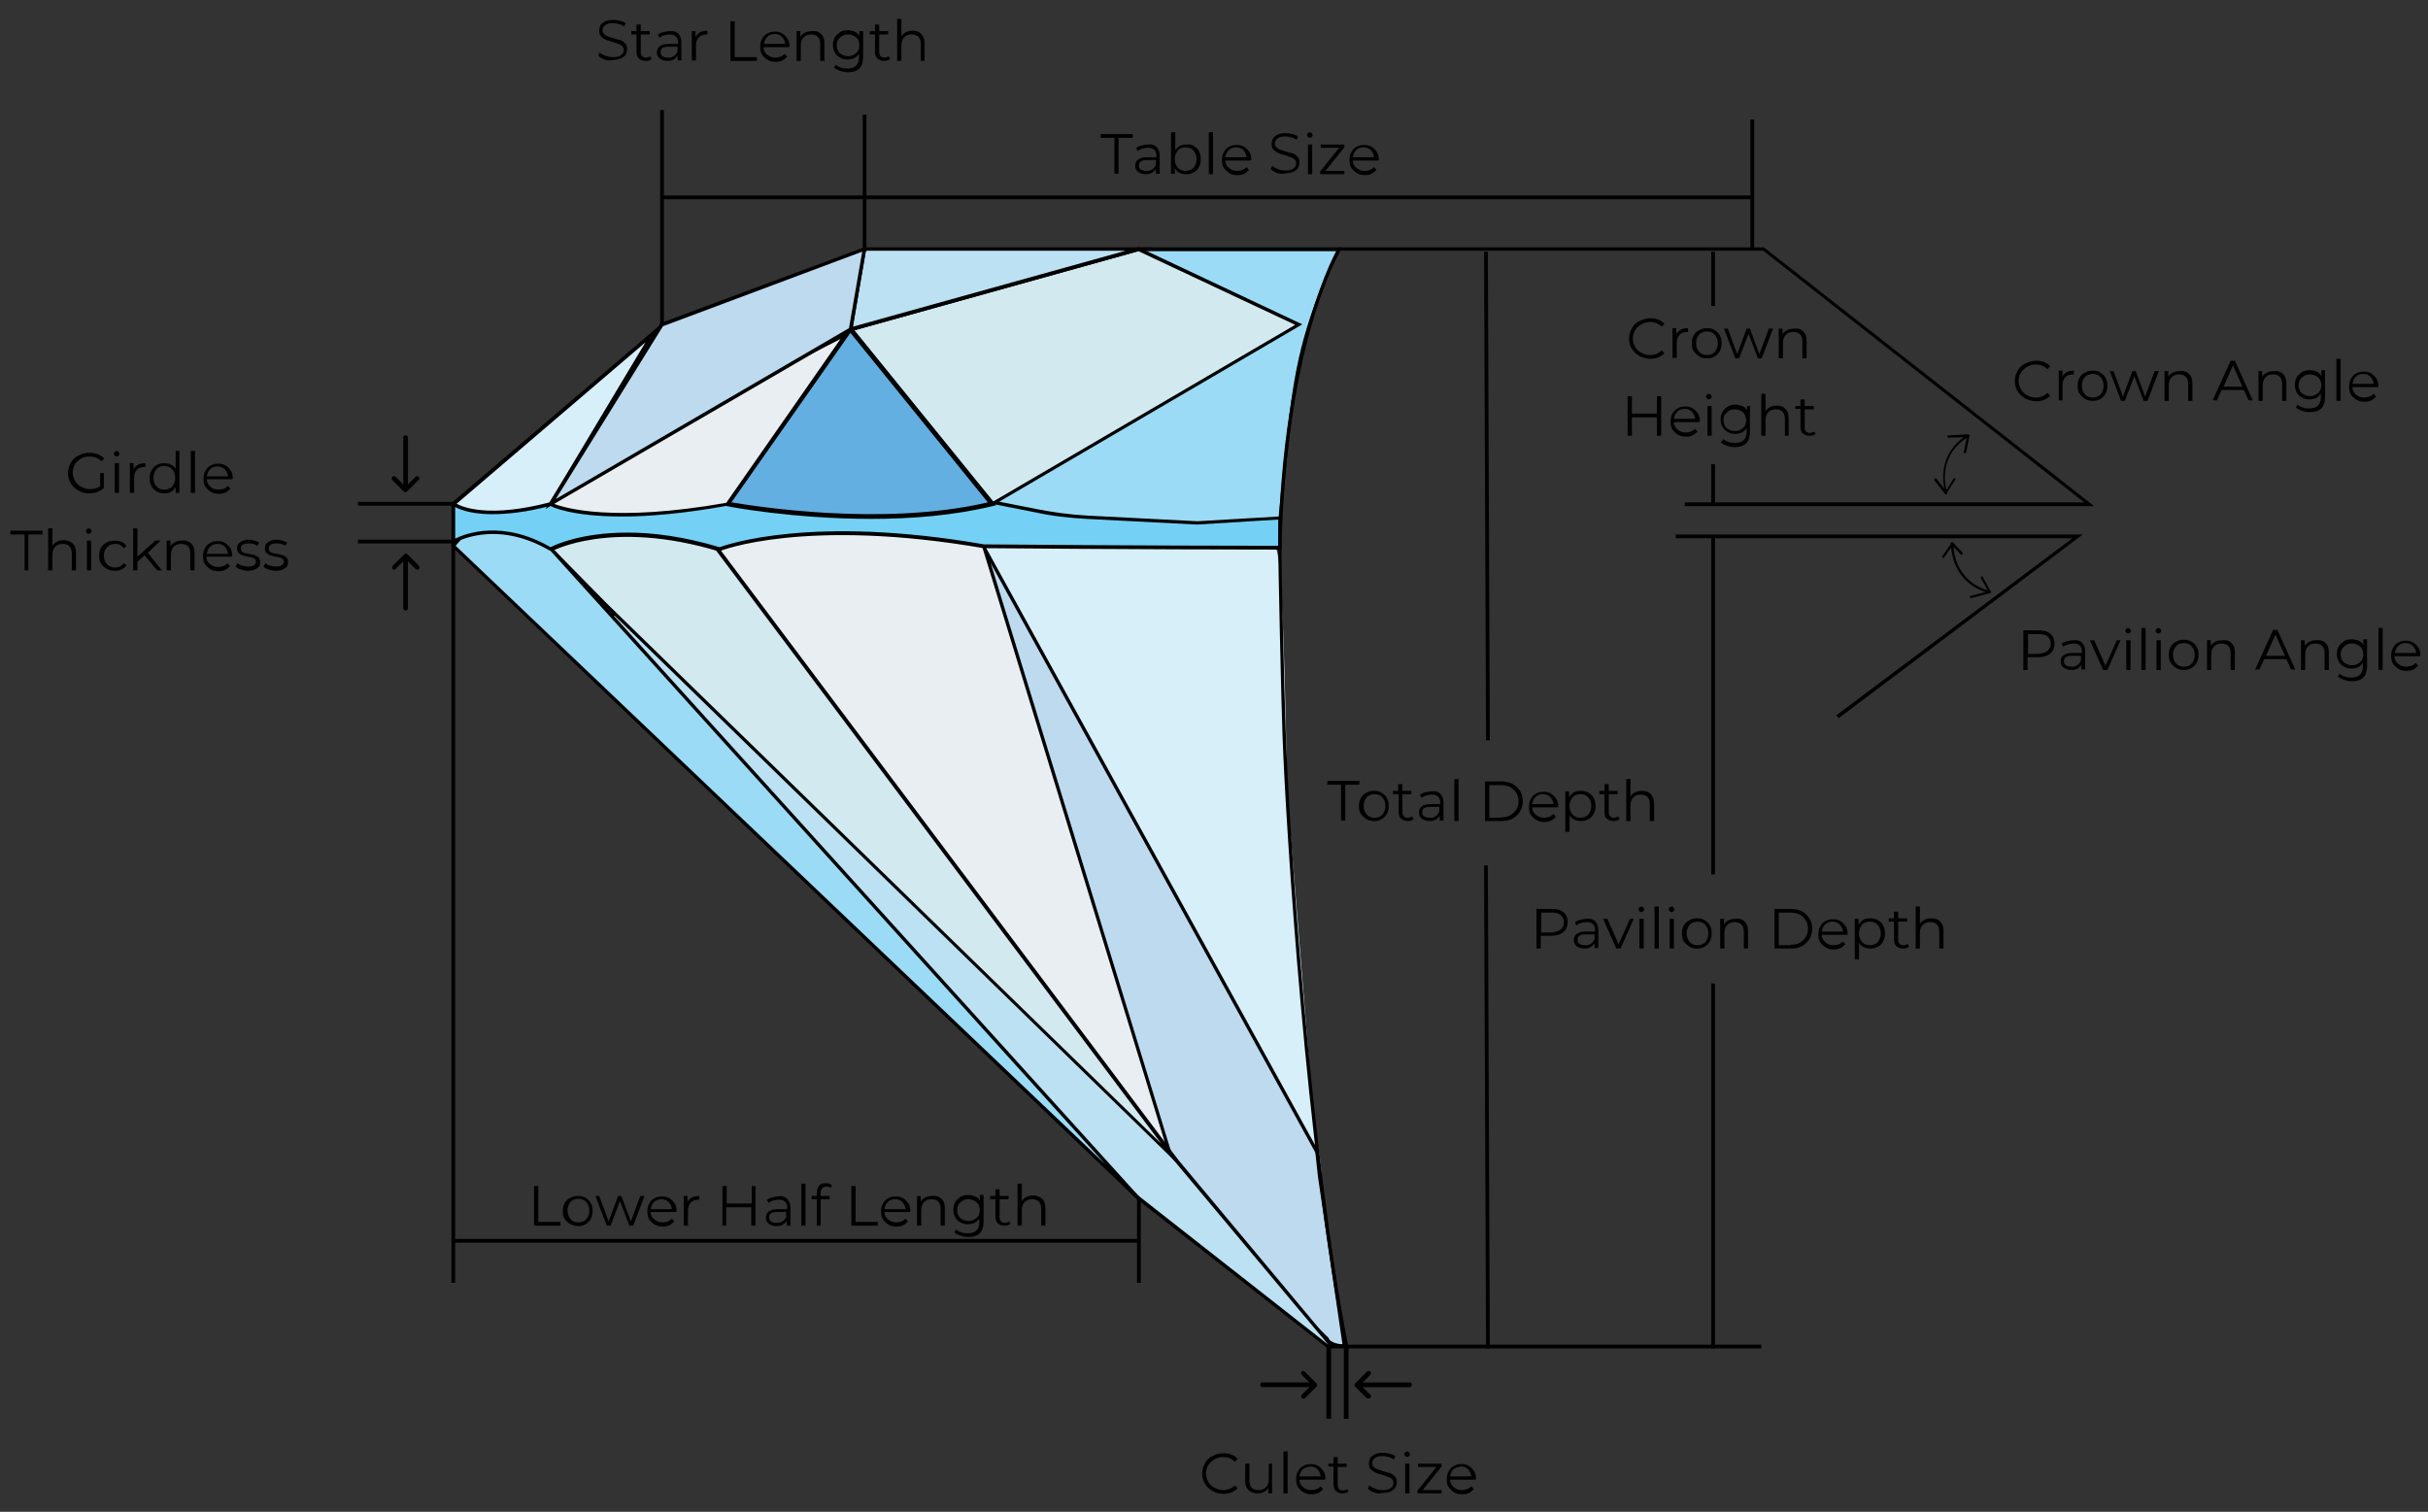
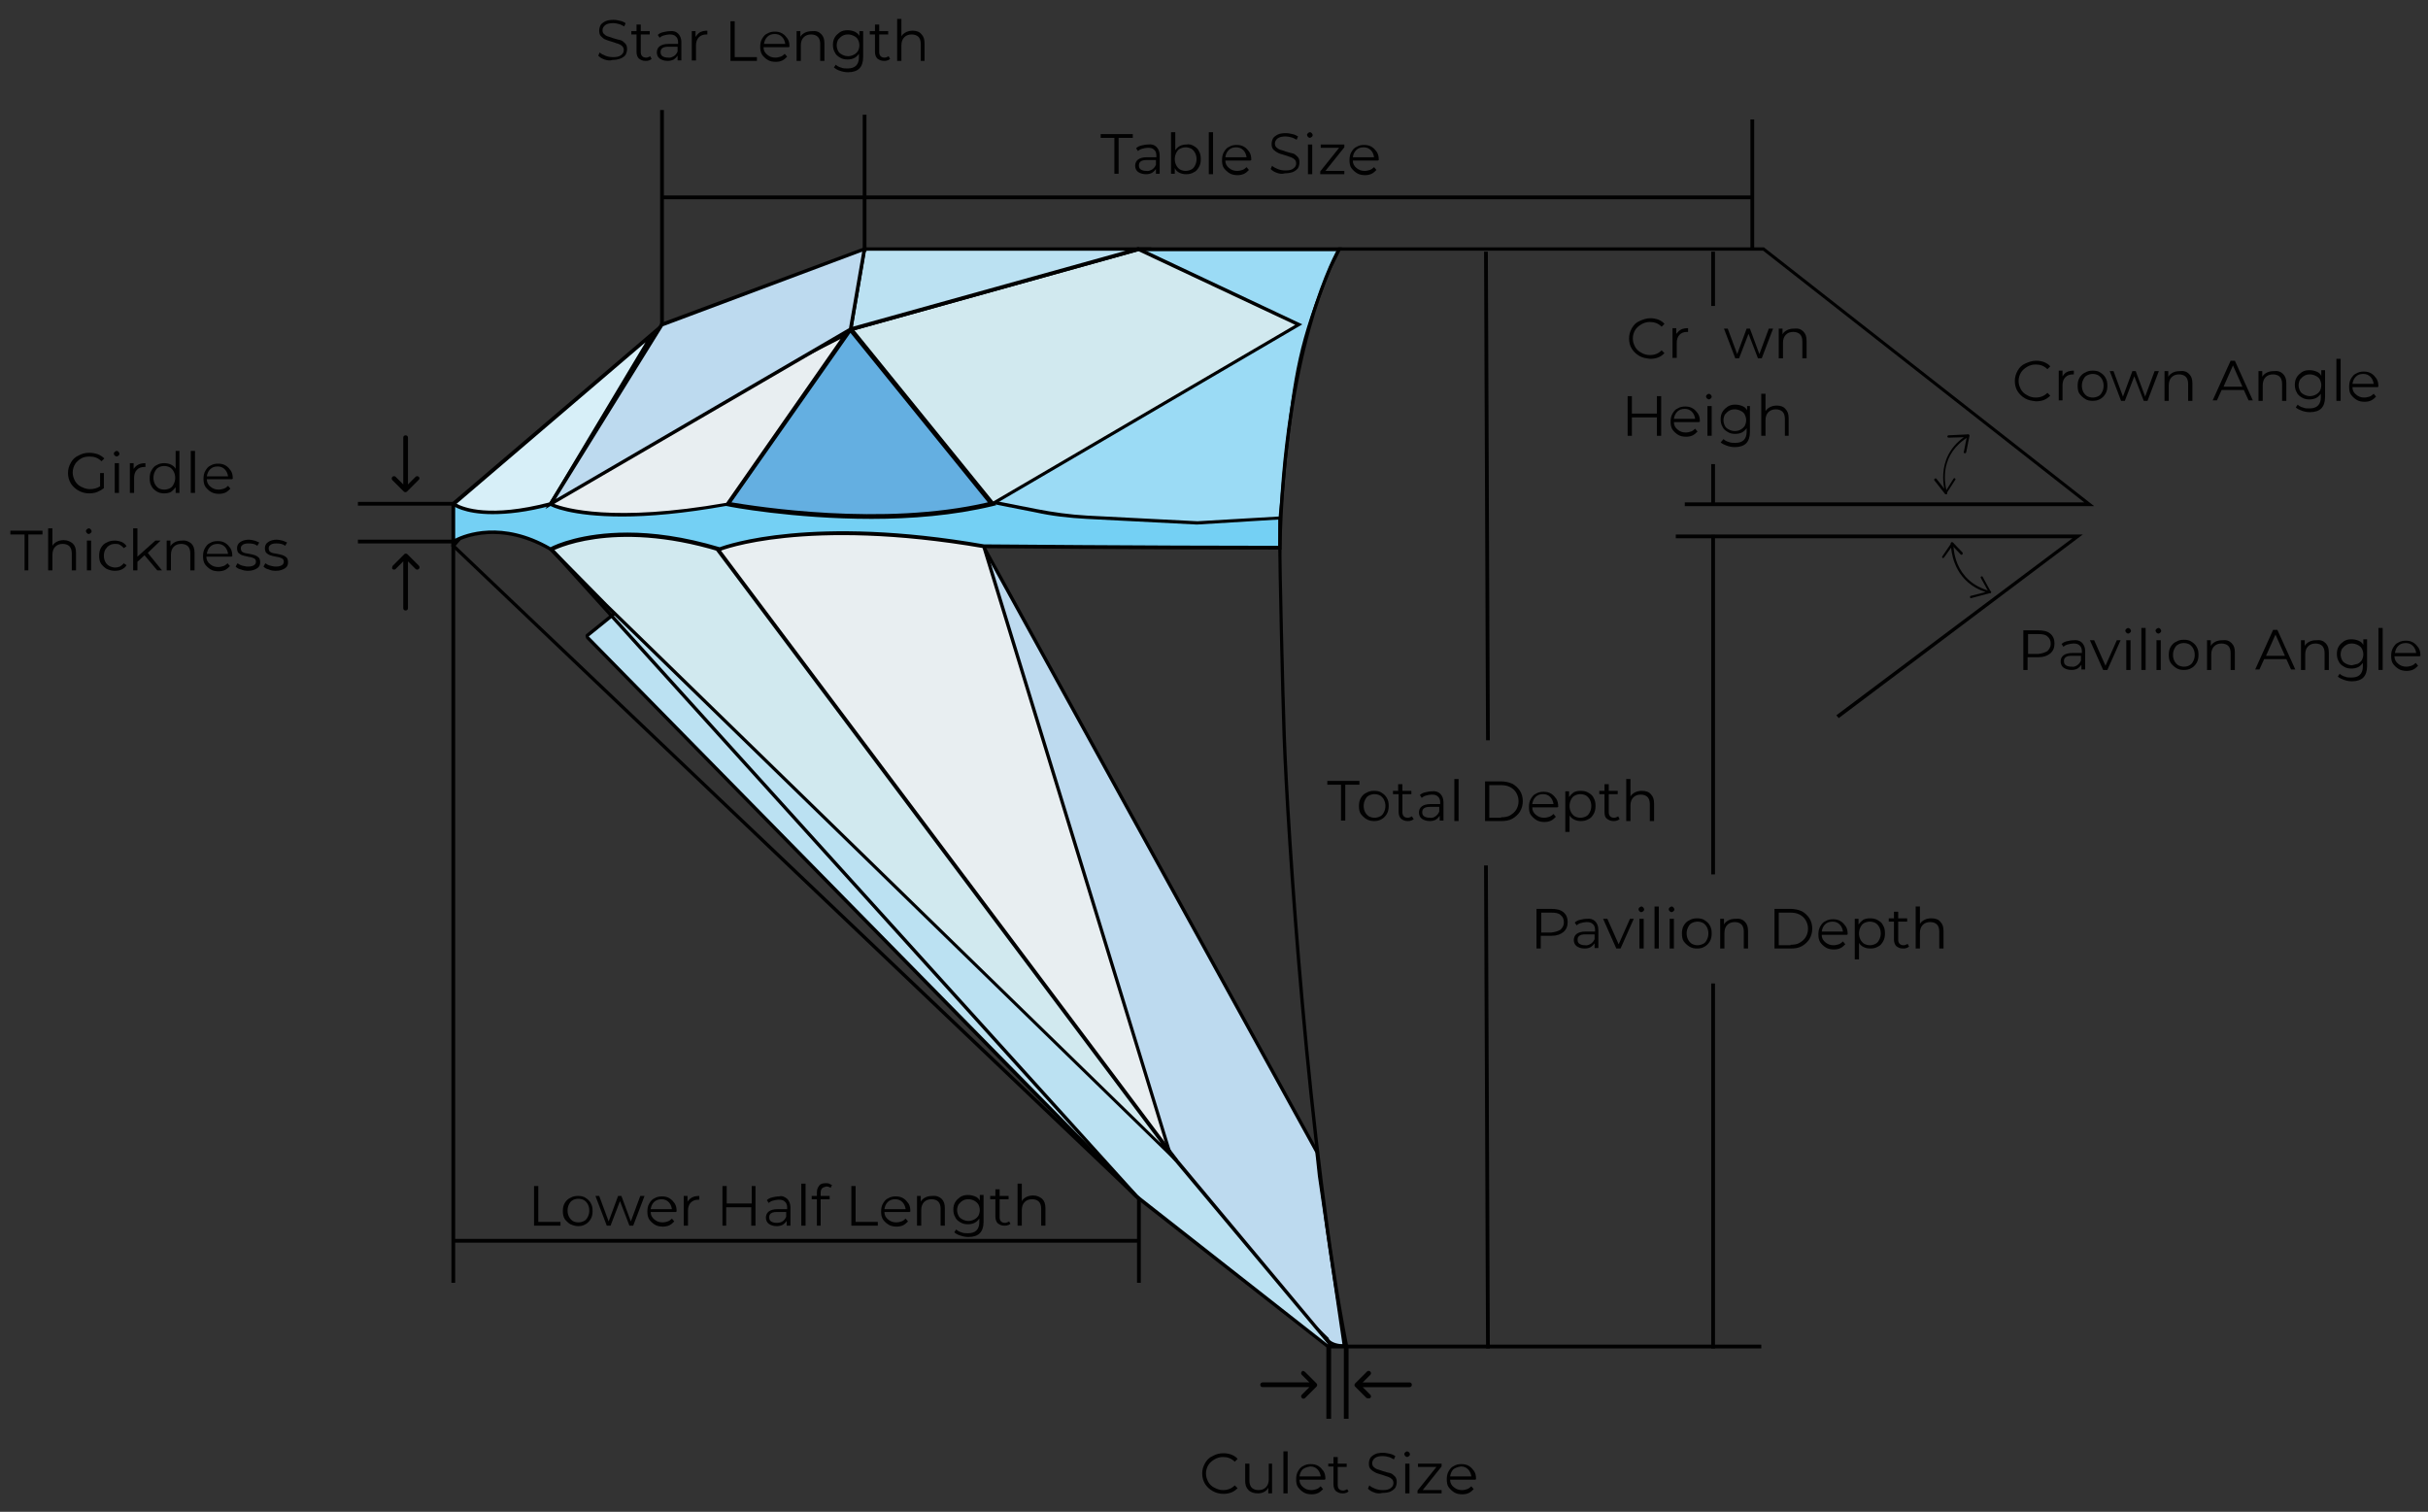
<svg xmlns="http://www.w3.org/2000/svg" version="1.1" id="Layer_1" x="0px" y="0px" viewBox="0 0 514.2 320.2" enable-background="new 0 0 514.2 320.2" xml:space="preserve">
  <rect x="0" y="0" width="514.2" height="320.2" fill="#333333" stroke="none" />
  <g>
</g>
  <g>
-     <path fill="#D7EFF8" d="M200.8,143.7l7.3-27.8l62.2,0.4c1.7,3.9,2.2,49.8,2.3,51.3l5.6,69.2c0.2,1.9,2.5,13.7,1.3,12.2l-21.2-8.8   L200.8,143.7z" />
-   </g>
+     </g>
  <g>
    <path fill="#BDDAEF" d="M180.7,123.9l27.2-8.1c0.2-0.1,0.5,0,0.6,0.2l70.4,127.8c0,0,0,0.1,0.6,5.2l5.3,35.9   c-1.2,0.2-3.2-0.4-3.6-1.3l-31.9-30.8c0,0-0.1-0.1-0.1-0.1l-68.7-128.1C180.3,124.3,180.4,124,180.7,123.9z" />
    <path fill="#010101" d="M284.2,285.3c-1.3,0-2.9-0.6-3.4-1.5l-31.9-30.8c-0.1-0.1-0.1-0.1-0.2-0.2l-68.7-128.1   c-0.1-0.2-0.1-0.5,0-0.7c0.1-0.2,0.3-0.4,0.5-0.5l27.2-8.1c0.4-0.1,0.8,0.1,1,0.4l70.4,127.8c0.1,0.1,0.1,0.1,0.6,5.3l5.3,36.3   l-0.4,0.1C284.6,285.3,284.4,285.3,284.2,285.3z M208.1,116.1C208.1,116.1,208,116.1,208.1,116.1l-27.3,8.1c0,0-0.1,0-0.1,0.1   l68.7,128.2l32,30.9l0,0.1c0.3,0.7,1.7,1.2,2.9,1.2l-5.2-35.6c-0.4-3.6-0.5-5-0.6-5.1l-70.4-127.8   C208.1,116.1,208.1,116.1,208.1,116.1z" />
  </g>
  <g>
    <polygon fill="#E8EEF1" points="145.1,116.8 155.1,111.8 207.1,111.8 249.1,248.8 143.1,122.8  " />
    <path fill="#010101" d="M250,250.4L142.7,122.8l2.1-6.3l10.3-5.1h52.3l0.1,0.3L250,250.4z M143.6,122.7l104.7,124.5l-41.4-135   h-51.6l-9.8,4.9L143.6,122.7z" />
  </g>
  <g>
    <path fill="#BBE1F2" d="M167.1,151.7l-32.7-24.8c-0.1-0.1-0.3-0.1-0.5,0l-9.4,7.6c-0.2,0.1-0.2,0.4,0,0.6l116.2,118.3c0,0,0,0,0,0   l40.4,31.7c0.4,0.3,0.8-0.2,0.5-0.5l-32.4-38.8L167.1,151.7C167.1,151.8,167.1,151.8,167.1,151.7z" />
    <path fill="#010101" d="M281.3,285.5c-0.2,0-0.3-0.1-0.5-0.2l-40.5-31.7L124.2,135.3c-0.1-0.2-0.2-0.4-0.2-0.6   c0-0.2,0.1-0.4,0.3-0.5l9.4-7.6c0.3-0.2,0.7-0.2,0.9,0l32.8,24.9l82,94l32.4,38.8c0.2,0.3,0.2,0.7,0,1   C281.7,285.5,281.5,285.5,281.3,285.5z M134.1,127.2l-9.4,7.6l116.2,118.3l40.4,31.7L248.8,246l-82-94l0.2-0.3l-0.2,0.3   L134.1,127.2z" />
  </g>
  <g>
    <polygon fill="#D1E9EF" points="116.1,115.8 118.1,110.8 147.8,110.8 249.1,245.8 128.3,128.1  " />
    <path fill="#010101" d="M248.9,246L128.1,128.4l-12.4-12.5l2.1-5.5H148l0.1,0.1l101.3,135L248.9,246z M116.6,115.7l12,12.2   l117.3,114.3l-98.3-131h-29.3L116.6,115.7z" />
  </g>
  <g>
-     <polygon fill="#9BDBF5" points="96,115.6 100.1,110.8 114.2,110.8 117.1,116.7 241.1,253.8  " />
    <path fill="#010101" d="M240.9,254.1L95.5,115.6l4.5-5.2h14.5l2.9,6.1l124,137.1L240.9,254.1z M96.5,115.6l137.6,131L116.8,116.9   l-2.8-5.7h-13.7L96.5,115.6z" />
  </g>
  <g>
    <path fill="#74D0F4" d="M102.6,105.3l-6.6,1.5v7.9c0,0,8.5-5.5,20.6,1.6c0,0,12.6-7,35.8,0c0,0,17.6-7.3,55.9-0.6   c0,0,34.7,0.3,62.7,0.3v-14.3c0,0-112-20.4-110.7-20.4C161.6,81.3,102.6,105.3,102.6,105.3z" />
    <path fill="#010101" d="M116.6,116.7l-0.2-0.1c-11.7-6.8-20.1-1.6-20.2-1.6l-0.6,0.4l0-8.9l6.9-1.6c15.3-6.2,54.5-22.3,57.5-23.8   l0-0.2l0.7,0l0,0.1c4.4,1,73.6,13.6,110.4,20.3l0.3,0.1v15H271c-27.7,0-62.4-0.3-62.7-0.3c-37.8-6.5-55.6,0.5-55.8,0.6l-0.1,0.1   l-0.1,0c-22.8-6.9-35.4-0.1-35.5,0L116.6,116.7z M132.9,112.8c5.3,0,11.8,0.8,19.5,3.1c1.7-0.6,19.7-6.9,56-0.6c0,0,0,0,0,0   c0.5,0,34.7,0.3,62.3,0.3V102c-3.1-0.6-29.1-5.3-55-10c-13.8-2.5-27.7-5.1-38.1-7c-12.3-2.3-16-3-17.1-3.3   c-1.1,0.7-6.3,2.9-28.8,12.2c-14.4,5.9-28.9,11.8-28.9,11.8l-0.1,0l-6.3,1.4v7c2.1-1.1,10-4.1,20.2,1.8   C117.7,115.3,123.3,112.8,132.9,112.8z" />
  </g>
  <g>
    <path fill="#9BDBF5" d="M232.6,71.3l8.5-18.5h42.4l-1.9,3.9c-6.5,16.2-7.4,22-9.5,40.9l-1.1,12.2l-17.6,1l-23.4-1.2   c-3.6-0.2-7.3-0.6-10.9-1.4l-9.6-1.9L232.6,71.3z" />
    <path fill="#010101" d="M253.5,111.1l-23.4-1.2c-3.7-0.2-7.3-0.6-10.9-1.4l-10.2-2l23.3-35.4l8.6-18.7h43.3l-2.2,4.4   c-6.5,16-7.3,21.7-9.5,40.7l-1.1,12.5L253.5,111.1z M210.3,106l9.1,1.8c3.6,0.7,7.2,1.2,10.8,1.4l23.4,1.2l17.2-1l1.1-11.9   c2.2-19.1,3-24.8,9.6-41l1.6-3.3h-41.6l-8.4,18.3L210.3,106z" />
  </g>
  <g>
    <polygon fill="#D1E9EF" points="180.1,69.8 241.1,52.8 275.1,68.8 210.1,106.8  " />
    <path fill="#010101" d="M210,107.2l-0.2-0.3l-30.4-37.4l61.7-17.2l0.1,0.1l34.6,16.3L210,107.2z M180.8,70l29.4,36.3l64.1-37.5   l-33.2-15.6L180.8,70z" />
  </g>
  <g>
    <polygon fill="#BBE1F2" points="183,52.8 180.1,69.8 241.1,52.8  " />
    <path fill="#010101" d="M179.7,70.3l3.1-17.9h61.1L179.7,70.3z M183.4,53.1l-2.8,16.1l57.8-16.1H183.4z" />
  </g>
  <g>
    <path fill="#64AFE1" d="M154,106.8c0,0,31.1,6,56.1,0l-30-37L154,106.8z" />
    <path fill="#010101" d="M184.6,109.9c-16.6,0-30.4-2.6-30.6-2.7l-0.8-0.1l26.9-38.2l30.9,38.1l-0.8,0.2   C201.9,109.2,192.9,109.9,184.6,109.9z M154.9,106.4c4.9,0.8,32,5.2,54.3,0l-29.1-35.9L154.9,106.4z" />
  </g>
  <g>
    <path fill="#E8EEF1" d="M128.1,96.8l-11.5,10c0,0,9.4,5,37.5,0l25.1-36L128.1,96.8z" />
    <path fill="#010101" d="M131.8,109.4c-10.9,0-15.1-2.1-15.3-2.3l-0.5-0.3l12-10.4l52.3-26.7l-26,37.4l-0.2,0   C144.7,108.8,137.3,109.4,131.8,109.4z M117.3,106.7c2.3,0.9,12.6,4,36.5-0.2L178,71.8l-49.6,25.3L117.3,106.7z" />
  </g>
  <g>
    <path fill="#D7EFF8" d="M96,106.8c0,0,5,4,20.6,0l21.5-36L96,106.8z" />
    <path fill="#010101" d="M104.3,108.9c-6.1,0-8.4-1.8-8.5-1.9l-0.4-0.3L139.6,69l-22.8,38.1l-0.1,0   C111.5,108.5,107.4,108.9,104.3,108.9z M96.7,106.7c1.5,0.8,7,3,19.7-0.3l20.3-33.9L96.7,106.7z" />
  </g>
  <g>
    <polygon fill="#BDDAEF" points="140.1,68.8 183,52.8 180.1,69.8 116.6,106.8  " />
    <path fill="#010101" d="M115.5,107.8l24.4-39.4l0.1,0l43.5-16.2L180.5,70l-0.2,0.1L115.5,107.8z M140.4,69.1l-22.7,36.6l62.1-36.2   l2.8-16.2L140.4,69.1z" />
  </g>
  <g>
    <path fill="#010101" d="M284.8,285.2c-8-40.8-12.5-109.4-13.2-129.7c-0.3-8.1-0.9-37-0.9-39.5c0.9-43.5,12.5-63.2,12.6-63.4   l0.1-0.2h90.2l0.1,0.1l69.8,54.7h-86.7v-0.8h84.6l-68-53.3h-89.6c-1.2,2.1-11.5,21.7-12.4,62.8c-0.1,2.6,0.6,31.3,0.9,39.5   c0.7,20.3,5.2,88.9,13.2,129.6L284.8,285.2z" />
  </g>
  <g>
    <polygon fill="#010101" points="389.4,152.1 388.9,151.5 438.9,114 354.9,114 354.9,113.2 441.1,113.2  " />
  </g>
  <g>
    <rect x="140.1" y="41.4" fill="#010101" width="231" height="0.8" />
  </g>
  <g>
    <rect x="139.8" y="23.3" fill="#010101" width="0.8" height="45.4" />
  </g>
  <g>
    <rect x="182.7" y="24.3" fill="#010101" width="0.8" height="29" />
  </g>
  <g>
    <rect x="370.7" y="25.3" fill="#010101" width="0.8" height="27.4" />
  </g>
  <g>
    <polygon fill="#010101" points="96.4,271.7 95.6,271.7 95.6,115.1 75.8,115.1 75.8,114.3 96.4,114.3  " />
  </g>
  <g>
    <rect x="75.8" y="106.3" fill="#010101" width="20.2" height="0.8" />
  </g>
  <g>
    <rect x="240.8" y="253.8" fill="#010101" width="0.8" height="17.9" />
  </g>
  <g>
    <rect x="96.2" y="262.4" fill="#010101" width="145" height="0.8" />
  </g>
  <g>
    <rect x="280.9" y="285.1" fill="#010101" width="1" height="15.4" />
  </g>
  <g>
    <rect x="284.6" y="285.1" fill="#010101" width="1" height="15.4" />
  </g>
  <g>
    <rect x="281.1" y="284.8" fill="#010101" width="91.9" height="0.8" />
  </g>
  <g>
    <rect x="314.5" y="53.3" transform="matrix(1 -4.086356e-03 4.086356e-03 1 -0.426 1.288)" fill="#010101" width="0.8" height="103.5" />
  </g>
  <g>
    <rect x="314.5" y="183.3" transform="matrix(1 -4.135294e-03 4.135294e-03 1 -0.967 1.304)" fill="#010101" width="0.8" height="102.3" />
  </g>
  <g>
    <rect x="362.4" y="53.3" fill="#010101" width="0.8" height="11.5" />
  </g>
  <g>
    <rect x="362.4" y="98.3" fill="#010101" width="0.8" height="8.5" />
  </g>
  <g>
    <rect x="362.4" y="113.3" fill="#010101" width="0.8" height="71.9" />
  </g>
  <g>
    <rect x="362.4" y="208.3" fill="#010101" width="0.8" height="77.3" />
  </g>
  <g>
    <path fill="#010101" d="M128,12.6c-0.6-0.2-1-0.5-1.3-0.8l0.3-0.7c0.3,0.3,0.7,0.5,1.2,0.7c0.5,0.2,1,0.3,1.6,0.3   c0.8,0,1.3-0.1,1.7-0.4c0.4-0.3,0.6-0.6,0.6-1.1c0-0.3-0.1-0.6-0.3-0.8c-0.2-0.2-0.5-0.4-0.8-0.5c-0.3-0.1-0.7-0.2-1.2-0.4   c-0.6-0.2-1.1-0.3-1.5-0.5c-0.4-0.1-0.7-0.4-1-0.7c-0.3-0.3-0.4-0.7-0.4-1.2c0-0.4,0.1-0.8,0.3-1.2c0.2-0.3,0.6-0.6,1-0.8   c0.5-0.2,1-0.3,1.7-0.3c0.5,0,1,0.1,1.4,0.2c0.5,0.1,0.9,0.3,1.2,0.5l-0.3,0.7c-0.4-0.2-0.7-0.4-1.1-0.5c-0.4-0.1-0.8-0.2-1.2-0.2   c-0.7,0-1.3,0.1-1.7,0.4s-0.6,0.7-0.6,1.1c0,0.3,0.1,0.6,0.3,0.8c0.2,0.2,0.5,0.4,0.8,0.5c0.3,0.1,0.7,0.2,1.2,0.4   c0.6,0.2,1.1,0.3,1.5,0.4c0.4,0.1,0.7,0.4,1,0.7c0.3,0.3,0.4,0.7,0.4,1.2c0,0.4-0.1,0.8-0.3,1.2c-0.2,0.3-0.6,0.6-1.1,0.8   s-1.1,0.3-1.7,0.3C129.2,12.9,128.6,12.8,128,12.6z" />
    <path fill="#010101" d="M138,12.5c-0.2,0.1-0.4,0.3-0.6,0.3c-0.2,0.1-0.5,0.1-0.7,0.1c-0.6,0-1-0.2-1.4-0.5   c-0.3-0.3-0.5-0.8-0.5-1.4V7.3h-1.1V6.6h1.1V5.2h0.9v1.4h1.9v0.7h-1.9V11c0,0.4,0.1,0.7,0.3,0.9s0.5,0.3,0.8,0.3   c0.2,0,0.3,0,0.5-0.1c0.2-0.1,0.3-0.1,0.4-0.2L138,12.5z" />
    <path fill="#010101" d="M143.6,7.1c0.4,0.4,0.7,1,0.7,1.8v3.9h-0.8v-1c-0.2,0.3-0.5,0.6-0.8,0.8c-0.4,0.2-0.8,0.3-1.3,0.3   c-0.7,0-1.3-0.2-1.7-0.5c-0.4-0.3-0.6-0.8-0.6-1.3c0-0.5,0.2-1,0.6-1.3c0.4-0.3,1-0.5,1.9-0.5h2V8.9c0-0.5-0.2-1-0.5-1.2   c-0.3-0.3-0.7-0.4-1.3-0.4c-0.4,0-0.8,0.1-1.2,0.2c-0.4,0.1-0.7,0.3-0.9,0.5l-0.4-0.6c0.3-0.3,0.7-0.5,1.2-0.6   c0.4-0.1,0.9-0.2,1.4-0.2C142.6,6.5,143.2,6.7,143.6,7.1z M142.7,11.9c0.3-0.2,0.6-0.5,0.8-1v-1h-2c-1.1,0-1.6,0.4-1.6,1.1   c0,0.4,0.1,0.7,0.4,0.9c0.3,0.2,0.7,0.3,1.2,0.3C141.9,12.3,142.3,12.1,142.7,11.9z" />
    <path fill="#010101" d="M148.3,6.8c0.4-0.2,0.9-0.3,1.5-0.3v0.8l-0.2,0c-0.7,0-1.2,0.2-1.6,0.6c-0.4,0.4-0.6,1-0.6,1.7v3.2h-0.9   V6.6h0.8v1.2C147.6,7.4,147.9,7,148.3,6.8z" />
    <path fill="#010101" d="M154.7,4.5h0.9v7.6h4.7v0.8h-5.6V4.5z" />
    <path fill="#010101" d="M167,10h-5.3c0,0.7,0.3,1.2,0.8,1.6s1,0.6,1.7,0.6c0.4,0,0.8-0.1,1.1-0.2c0.3-0.1,0.6-0.3,0.9-0.6l0.5,0.6   c-0.3,0.3-0.6,0.6-1,0.8s-0.9,0.3-1.4,0.3c-0.6,0-1.2-0.1-1.7-0.4c-0.5-0.3-0.9-0.7-1.2-1.1c-0.3-0.5-0.4-1-0.4-1.7   c0-0.6,0.1-1.2,0.4-1.7c0.3-0.5,0.6-0.9,1.1-1.1c0.5-0.3,1-0.4,1.6-0.4c0.6,0,1.1,0.1,1.6,0.4c0.5,0.3,0.8,0.7,1.1,1.1   c0.3,0.5,0.4,1,0.4,1.7L167,10z M162.5,7.8c-0.4,0.4-0.6,0.9-0.7,1.5h4.5c-0.1-0.6-0.3-1.1-0.7-1.5c-0.4-0.4-0.9-0.6-1.5-0.6   C163.4,7.2,162.9,7.4,162.5,7.8z" />
    <path fill="#010101" d="M173.9,7.2c0.5,0.5,0.7,1.1,0.7,2v3.7h-0.9V9.3c0-0.7-0.2-1.2-0.5-1.5s-0.8-0.5-1.4-0.5   c-0.7,0-1.2,0.2-1.6,0.6c-0.4,0.4-0.6,1-0.6,1.7v3.3h-0.9V6.6h0.8v1.2c0.2-0.4,0.6-0.7,1-0.9c0.4-0.2,0.9-0.3,1.4-0.3   C172.8,6.5,173.4,6.7,173.9,7.2z" />
    <path fill="#010101" d="M182.8,6.6v5.5c0,1.1-0.3,1.9-0.8,2.4c-0.5,0.5-1.3,0.8-2.4,0.8c-0.6,0-1.1-0.1-1.7-0.3s-0.9-0.4-1.3-0.7   l0.4-0.6c0.3,0.3,0.7,0.5,1.1,0.6c0.4,0.2,0.9,0.2,1.4,0.2c0.8,0,1.4-0.2,1.8-0.6c0.4-0.4,0.6-1,0.6-1.7v-0.8   c-0.3,0.4-0.6,0.7-1,0.9c-0.4,0.2-0.9,0.3-1.4,0.3c-0.6,0-1.1-0.1-1.6-0.4s-0.9-0.6-1.1-1.1c-0.3-0.5-0.4-1-0.4-1.6   c0-0.6,0.1-1.1,0.4-1.6c0.3-0.5,0.7-0.8,1.1-1.1c0.5-0.3,1-0.4,1.6-0.4c0.5,0,1,0.1,1.5,0.3c0.4,0.2,0.8,0.5,1,0.9V6.6H182.8z    M180.8,11.6c0.4-0.2,0.7-0.5,0.9-0.8c0.2-0.4,0.3-0.8,0.3-1.2c0-0.4-0.1-0.8-0.3-1.2s-0.5-0.6-0.9-0.8c-0.4-0.2-0.8-0.3-1.2-0.3   c-0.5,0-0.9,0.1-1.2,0.3c-0.4,0.2-0.6,0.5-0.9,0.8c-0.2,0.4-0.3,0.8-0.3,1.2c0,0.4,0.1,0.8,0.3,1.2c0.2,0.4,0.5,0.6,0.9,0.8   c0.4,0.2,0.8,0.3,1.2,0.3C180,11.9,180.4,11.8,180.8,11.6z" />
    <path fill="#010101" d="M188.5,12.5c-0.2,0.1-0.4,0.3-0.6,0.3c-0.2,0.1-0.5,0.1-0.7,0.1c-0.6,0-1-0.2-1.4-0.5   c-0.3-0.3-0.5-0.8-0.5-1.4V7.3h-1.1V6.6h1.1V5.2h0.9v1.4h1.9v0.7h-1.9V11c0,0.4,0.1,0.7,0.3,0.9s0.5,0.3,0.8,0.3   c0.2,0,0.3,0,0.5-0.1c0.2-0.1,0.3-0.1,0.4-0.2L188.5,12.5z" />
    <path fill="#010101" d="M195.1,7.2c0.5,0.5,0.7,1.1,0.7,2v3.7H195V9.3c0-0.7-0.2-1.2-0.5-1.5s-0.8-0.5-1.4-0.5   c-0.7,0-1.2,0.2-1.6,0.6c-0.4,0.4-0.6,1-0.6,1.7v3.3H190V4h0.9v3.7c0.2-0.4,0.6-0.7,1-0.9c0.4-0.2,0.9-0.3,1.4-0.3   C194,6.5,194.7,6.7,195.1,7.2z" />
  </g>
  <g>
    <path fill="#010101" d="M236.1,29.2h-3v-0.8h6.8v0.8h-3v7.6h-0.9V29.2z" />
    <path fill="#010101" d="M244.9,31.1c0.4,0.4,0.7,1,0.7,1.8v3.9h-0.8v-1c-0.2,0.3-0.5,0.6-0.8,0.8c-0.4,0.2-0.8,0.3-1.3,0.3   c-0.7,0-1.3-0.2-1.7-0.5c-0.4-0.3-0.6-0.8-0.6-1.3c0-0.5,0.2-1,0.6-1.3c0.4-0.3,1-0.5,1.9-0.5h2v-0.4c0-0.5-0.2-1-0.5-1.2   c-0.3-0.3-0.7-0.4-1.3-0.4c-0.4,0-0.8,0.1-1.2,0.2c-0.4,0.1-0.7,0.3-0.9,0.5l-0.4-0.6c0.3-0.3,0.7-0.5,1.2-0.6   c0.4-0.1,0.9-0.2,1.4-0.2C243.9,30.5,244.5,30.7,244.9,31.1z M244,35.9c0.3-0.2,0.6-0.5,0.8-1v-1h-2c-1.1,0-1.6,0.4-1.6,1.1   c0,0.4,0.1,0.7,0.4,0.9c0.3,0.2,0.7,0.3,1.2,0.3C243.2,36.3,243.6,36.1,244,35.9z" />
    <path fill="#010101" d="M252.8,30.9c0.5,0.3,0.9,0.6,1.1,1.1c0.3,0.5,0.4,1,0.4,1.7s-0.1,1.2-0.4,1.7c-0.3,0.5-0.6,0.9-1.1,1.1   c-0.5,0.3-1,0.4-1.6,0.4c-0.5,0-1-0.1-1.4-0.3c-0.4-0.2-0.8-0.5-1-1v1.2h-0.8V28h0.9v3.8c0.3-0.4,0.6-0.7,1-0.9   c0.4-0.2,0.9-0.3,1.4-0.3C251.7,30.5,252.3,30.6,252.8,30.9z M252.3,35.9c0.4-0.2,0.6-0.5,0.8-0.9c0.2-0.4,0.3-0.8,0.3-1.3   c0-0.5-0.1-0.9-0.3-1.3c-0.2-0.4-0.5-0.7-0.8-0.9c-0.4-0.2-0.8-0.3-1.2-0.3c-0.4,0-0.8,0.1-1.2,0.3c-0.4,0.2-0.6,0.5-0.8,0.9   c-0.2,0.4-0.3,0.8-0.3,1.3c0,0.5,0.1,0.9,0.3,1.3s0.5,0.7,0.8,0.9c0.4,0.2,0.8,0.3,1.2,0.3C251.5,36.2,251.9,36.1,252.3,35.9z" />
    <path fill="#010101" d="M256,28h0.9v8.9H256V28z" />
    <path fill="#010101" d="M264.8,34h-5.3c0,0.7,0.3,1.2,0.8,1.6s1,0.6,1.7,0.6c0.4,0,0.8-0.1,1.1-0.2c0.3-0.1,0.6-0.3,0.9-0.6   l0.5,0.6c-0.3,0.3-0.6,0.6-1,0.8s-0.9,0.3-1.4,0.3c-0.6,0-1.2-0.1-1.7-0.4c-0.5-0.3-0.9-0.7-1.2-1.1s-0.4-1-0.4-1.7   c0-0.6,0.1-1.2,0.4-1.7c0.3-0.5,0.6-0.9,1.1-1.1c0.5-0.3,1-0.4,1.6-0.4s1.1,0.1,1.6,0.4c0.5,0.3,0.8,0.7,1.1,1.1   c0.3,0.5,0.4,1,0.4,1.7L264.8,34z M260.2,31.8c-0.4,0.4-0.6,0.9-0.7,1.5h4.5c-0.1-0.6-0.3-1.1-0.7-1.5c-0.4-0.4-0.9-0.6-1.5-0.6   C261.1,31.2,260.6,31.4,260.2,31.8z" />
    <path fill="#010101" d="M270.4,36.6c-0.6-0.2-1-0.5-1.3-0.8l0.3-0.7c0.3,0.3,0.7,0.5,1.2,0.7c0.5,0.2,1,0.3,1.6,0.3   c0.8,0,1.3-0.1,1.7-0.4c0.4-0.3,0.6-0.6,0.6-1.1c0-0.3-0.1-0.6-0.3-0.8c-0.2-0.2-0.5-0.4-0.8-0.5c-0.3-0.1-0.7-0.2-1.2-0.4   c-0.6-0.2-1.1-0.3-1.5-0.5s-0.7-0.4-1-0.7c-0.3-0.3-0.4-0.7-0.4-1.2c0-0.4,0.1-0.8,0.3-1.2c0.2-0.3,0.6-0.6,1-0.8s1-0.3,1.7-0.3   c0.5,0,1,0.1,1.4,0.2c0.5,0.1,0.9,0.3,1.2,0.5l-0.3,0.7c-0.4-0.2-0.7-0.4-1.1-0.5c-0.4-0.1-0.8-0.2-1.2-0.2c-0.7,0-1.3,0.1-1.7,0.4   s-0.6,0.7-0.6,1.1c0,0.3,0.1,0.6,0.3,0.8c0.2,0.2,0.5,0.4,0.8,0.5c0.3,0.1,0.7,0.2,1.2,0.4c0.6,0.2,1.1,0.3,1.5,0.4   c0.4,0.1,0.7,0.4,1,0.7c0.3,0.3,0.4,0.7,0.4,1.2c0,0.4-0.1,0.8-0.3,1.2c-0.2,0.3-0.6,0.6-1,0.8c-0.5,0.2-1.1,0.3-1.7,0.3   C271.5,36.9,270.9,36.8,270.4,36.6z" />
    <path fill="#010101" d="M277,29c-0.1-0.1-0.2-0.3-0.2-0.4c0-0.2,0.1-0.3,0.2-0.4s0.3-0.2,0.4-0.2c0.2,0,0.3,0.1,0.4,0.2   c0.1,0.1,0.2,0.3,0.2,0.4c0,0.2-0.1,0.3-0.2,0.4s-0.3,0.2-0.4,0.2C277.3,29.2,277.1,29.1,277,29z M277,30.6h0.9v6.3H277V30.6z" />
    <path fill="#010101" d="M284.7,36.2v0.7h-5.1v-0.6l4-5h-3.9v-0.7h5v0.6l-4,5H284.7z" />
    <path fill="#010101" d="M291.8,34h-5.3c0,0.7,0.3,1.2,0.8,1.6s1,0.6,1.7,0.6c0.4,0,0.8-0.1,1.1-0.2c0.3-0.1,0.6-0.3,0.9-0.6   l0.5,0.6c-0.3,0.3-0.6,0.6-1,0.8s-0.9,0.3-1.4,0.3c-0.6,0-1.2-0.1-1.7-0.4c-0.5-0.3-0.9-0.7-1.2-1.1s-0.4-1-0.4-1.7   c0-0.6,0.1-1.2,0.4-1.7c0.3-0.5,0.6-0.9,1.1-1.1c0.5-0.3,1-0.4,1.6-0.4s1.1,0.1,1.6,0.4c0.5,0.3,0.8,0.7,1.1,1.1   c0.3,0.5,0.4,1,0.4,1.7L291.8,34z M287.2,31.8c-0.4,0.4-0.6,0.9-0.7,1.5h4.5c-0.1-0.6-0.3-1.1-0.7-1.5c-0.4-0.4-0.9-0.6-1.5-0.6   C288.1,31.2,287.6,31.4,287.2,31.8z" />
  </g>
  <g>
    <path fill="#010101" d="M284.1,166.2h-3v-0.8h6.8v0.8h-3v7.6h-0.9V166.2z" />
    <path fill="#010101" d="M289.4,173.5c-0.5-0.3-0.9-0.7-1.2-1.1s-0.4-1-0.4-1.7c0-0.6,0.1-1.2,0.4-1.7c0.3-0.5,0.7-0.9,1.2-1.1   c0.5-0.3,1-0.4,1.6-0.4c0.6,0,1.2,0.1,1.6,0.4c0.5,0.3,0.9,0.7,1.1,1.1c0.3,0.5,0.4,1,0.4,1.7c0,0.6-0.1,1.2-0.4,1.7   c-0.3,0.5-0.7,0.9-1.1,1.1c-0.5,0.3-1,0.4-1.6,0.4C290.5,173.9,289.9,173.8,289.4,173.5z M292.3,172.9c0.4-0.2,0.6-0.5,0.8-0.9   s0.3-0.8,0.3-1.3c0-0.5-0.1-0.9-0.3-1.3c-0.2-0.4-0.5-0.7-0.8-0.9c-0.4-0.2-0.8-0.3-1.2-0.3s-0.8,0.1-1.2,0.3   c-0.4,0.2-0.6,0.5-0.8,0.9c-0.2,0.4-0.3,0.8-0.3,1.3c0,0.5,0.1,0.9,0.3,1.3s0.5,0.7,0.8,0.9c0.4,0.2,0.8,0.3,1.2,0.3   S291.9,173.1,292.3,172.9z" />
    <path fill="#010101" d="M299.4,173.5c-0.2,0.1-0.4,0.3-0.6,0.3c-0.2,0.1-0.5,0.1-0.7,0.1c-0.6,0-1-0.2-1.4-0.5   c-0.3-0.3-0.5-0.8-0.5-1.4v-3.8H295v-0.7h1.1v-1.4h0.9v1.4h1.9v0.7H297v3.8c0,0.4,0.1,0.7,0.3,0.9c0.2,0.2,0.5,0.3,0.8,0.3   c0.2,0,0.3,0,0.5-0.1s0.3-0.1,0.4-0.2L299.4,173.5z" />
    <path fill="#010101" d="M305,168.1c0.4,0.4,0.7,1,0.7,1.8v3.9h-0.8v-1c-0.2,0.3-0.5,0.6-0.8,0.8c-0.4,0.2-0.8,0.3-1.3,0.3   c-0.7,0-1.3-0.2-1.7-0.5s-0.6-0.8-0.6-1.3c0-0.5,0.2-1,0.6-1.3s1-0.5,1.9-0.5h2v-0.4c0-0.5-0.2-1-0.5-1.2c-0.3-0.3-0.7-0.4-1.3-0.4   c-0.4,0-0.8,0.1-1.2,0.2s-0.7,0.3-0.9,0.5l-0.4-0.6c0.3-0.3,0.7-0.5,1.2-0.6c0.4-0.1,0.9-0.2,1.4-0.2   C303.9,167.5,304.6,167.7,305,168.1z M304,172.9c0.3-0.2,0.6-0.5,0.8-1v-1h-2c-1.1,0-1.6,0.4-1.6,1.1c0,0.4,0.1,0.7,0.4,0.9   s0.7,0.3,1.2,0.3C303.3,173.3,303.7,173.1,304,172.9z" />
    <path fill="#010101" d="M308,165h0.9v8.9H308V165z" />
    <path fill="#010101" d="M314.5,165.5h3.4c0.9,0,1.7,0.2,2.4,0.5c0.7,0.4,1.2,0.9,1.6,1.5s0.6,1.4,0.6,2.2c0,0.8-0.2,1.5-0.6,2.2   c-0.4,0.6-0.9,1.1-1.6,1.5c-0.7,0.4-1.5,0.5-2.4,0.5h-3.4V165.5z M317.9,173.1c0.7,0,1.4-0.1,1.9-0.4s1-0.7,1.3-1.2   c0.3-0.5,0.5-1.1,0.5-1.8s-0.2-1.3-0.5-1.8c-0.3-0.5-0.7-0.9-1.3-1.2s-1.2-0.4-1.9-0.4h-2.5v6.9H317.9z" />
    <path fill="#010101" d="M329.8,171h-5.3c0,0.7,0.3,1.2,0.8,1.6s1,0.6,1.7,0.6c0.4,0,0.8-0.1,1.1-0.2c0.3-0.1,0.6-0.3,0.9-0.6   l0.5,0.6c-0.3,0.3-0.6,0.6-1,0.8s-0.9,0.3-1.4,0.3c-0.6,0-1.2-0.1-1.7-0.4c-0.5-0.3-0.9-0.7-1.2-1.1s-0.4-1-0.4-1.7   c0-0.6,0.1-1.2,0.4-1.7c0.3-0.5,0.6-0.9,1.1-1.1c0.5-0.3,1-0.4,1.6-0.4s1.1,0.1,1.6,0.4c0.5,0.3,0.8,0.7,1.1,1.1   c0.3,0.5,0.4,1,0.4,1.7L329.8,171z M325.2,168.8c-0.4,0.4-0.6,0.9-0.7,1.5h4.5c-0.1-0.6-0.3-1.1-0.7-1.5s-0.9-0.6-1.5-0.6   C326.1,168.2,325.6,168.4,325.2,168.8z" />
    <path fill="#010101" d="M336.4,167.9c0.5,0.3,0.9,0.6,1.1,1.1c0.3,0.5,0.4,1,0.4,1.7c0,0.6-0.1,1.2-0.4,1.7   c-0.3,0.5-0.6,0.9-1.1,1.1c-0.5,0.3-1,0.4-1.6,0.4c-0.5,0-1-0.1-1.4-0.3c-0.4-0.2-0.8-0.5-1-0.9v3.5h-0.9v-8.6h0.8v1.2   c0.3-0.4,0.6-0.7,1-1c0.4-0.2,0.9-0.3,1.4-0.3C335.4,167.5,335.9,167.6,336.4,167.9z M335.9,172.9c0.4-0.2,0.6-0.5,0.8-0.9   c0.2-0.4,0.3-0.8,0.3-1.3c0-0.5-0.1-0.9-0.3-1.3c-0.2-0.4-0.5-0.7-0.8-0.9c-0.4-0.2-0.8-0.3-1.2-0.3c-0.4,0-0.8,0.1-1.2,0.3   c-0.4,0.2-0.6,0.5-0.8,0.9s-0.3,0.8-0.3,1.3c0,0.5,0.1,0.9,0.3,1.3s0.5,0.7,0.8,0.9c0.4,0.2,0.8,0.3,1.2,0.3   C335.1,173.2,335.5,173.1,335.9,172.9z" />
    <path fill="#010101" d="M343,173.5c-0.2,0.1-0.4,0.3-0.6,0.3c-0.2,0.1-0.5,0.1-0.7,0.1c-0.6,0-1-0.2-1.4-0.5s-0.5-0.8-0.5-1.4v-3.8   h-1.1v-0.7h1.1v-1.4h0.9v1.4h1.9v0.7h-1.9v3.8c0,0.4,0.1,0.7,0.3,0.9c0.2,0.2,0.5,0.3,0.8,0.3c0.2,0,0.3,0,0.5-0.1   c0.2-0.1,0.3-0.1,0.4-0.2L343,173.5z" />
    <path fill="#010101" d="M349.6,168.2c0.5,0.5,0.7,1.1,0.7,2v3.7h-0.9v-3.6c0-0.7-0.2-1.2-0.5-1.5s-0.8-0.5-1.4-0.5   c-0.7,0-1.2,0.2-1.6,0.6c-0.4,0.4-0.6,1-0.6,1.7v3.3h-0.9V165h0.9v3.7c0.2-0.4,0.6-0.7,1-0.9c0.4-0.2,0.9-0.3,1.4-0.3   C348.5,167.5,349.2,167.7,349.6,168.2z" />
  </g>
  <g>
    <path fill="#010101" d="M331.1,193.2c0.6,0.5,0.9,1.2,0.9,2.1c0,0.9-0.3,1.6-0.9,2.1c-0.6,0.5-1.4,0.8-2.5,0.8h-2.3v2.7h-0.9v-8.4   h3.1C329.7,192.5,330.5,192.7,331.1,193.2z M330.5,196.9c0.4-0.4,0.7-0.9,0.7-1.5c0-0.7-0.2-1.2-0.7-1.6c-0.4-0.4-1.1-0.5-1.9-0.5   h-2.2v4.2h2.2C329.4,197.4,330,197.2,330.5,196.9z" />
    <path fill="#010101" d="M337.8,195.1c0.4,0.4,0.7,1,0.7,1.8v3.9h-0.8v-1c-0.2,0.3-0.5,0.6-0.8,0.8c-0.4,0.2-0.8,0.3-1.3,0.3   c-0.7,0-1.3-0.2-1.7-0.5c-0.4-0.3-0.6-0.8-0.6-1.3c0-0.5,0.2-1,0.6-1.3c0.4-0.3,1-0.5,1.9-0.5h2v-0.4c0-0.5-0.2-1-0.5-1.2   c-0.3-0.3-0.7-0.4-1.3-0.4c-0.4,0-0.8,0.1-1.2,0.2c-0.4,0.1-0.7,0.3-0.9,0.5l-0.4-0.6c0.3-0.3,0.7-0.5,1.2-0.6   c0.4-0.1,0.9-0.2,1.4-0.2C336.7,194.5,337.4,194.7,337.8,195.1z M336.9,199.9c0.3-0.2,0.6-0.5,0.8-1v-1h-2c-1.1,0-1.6,0.4-1.6,1.1   c0,0.4,0.1,0.7,0.4,0.9c0.3,0.2,0.7,0.3,1.2,0.3C336.1,200.3,336.5,200.1,336.9,199.9z" />
    <path fill="#010101" d="M346,194.6l-2.8,6.3h-0.9l-2.8-6.3h0.9l2.4,5.4l2.4-5.4H346z" />
    <path fill="#010101" d="M347.2,193c-0.1-0.1-0.2-0.3-0.2-0.4c0-0.2,0.1-0.3,0.2-0.4s0.3-0.2,0.4-0.2c0.2,0,0.3,0.1,0.4,0.2   c0.1,0.1,0.2,0.3,0.2,0.4c0,0.2-0.1,0.3-0.2,0.4s-0.3,0.2-0.4,0.2C347.4,193.2,347.3,193.1,347.2,193z M347.2,194.6h0.9v6.3h-0.9   V194.6z" />
    <path fill="#010101" d="M350.4,192h0.9v8.9h-0.9V192z" />
    <path fill="#010101" d="M353.6,193c-0.1-0.1-0.2-0.3-0.2-0.4c0-0.2,0.1-0.3,0.2-0.4s0.3-0.2,0.4-0.2c0.2,0,0.3,0.1,0.4,0.2   c0.1,0.1,0.2,0.3,0.2,0.4c0,0.2-0.1,0.3-0.2,0.4s-0.3,0.2-0.4,0.2C353.9,193.2,353.7,193.1,353.6,193z M353.6,194.6h0.9v6.3h-0.9   V194.6z" />
    <path fill="#010101" d="M357.8,200.5c-0.5-0.3-0.9-0.7-1.2-1.1s-0.4-1-0.4-1.7c0-0.6,0.1-1.2,0.4-1.7c0.3-0.5,0.7-0.9,1.2-1.1   c0.5-0.3,1-0.4,1.6-0.4c0.6,0,1.2,0.1,1.6,0.4c0.5,0.3,0.9,0.7,1.1,1.1c0.3,0.5,0.4,1,0.4,1.7c0,0.6-0.1,1.2-0.4,1.7   c-0.3,0.5-0.7,0.9-1.1,1.1c-0.5,0.3-1,0.4-1.6,0.4C358.8,200.9,358.3,200.8,357.8,200.5z M360.7,199.9c0.4-0.2,0.6-0.5,0.8-0.9   s0.3-0.8,0.3-1.3c0-0.5-0.1-0.9-0.3-1.3c-0.2-0.4-0.5-0.7-0.8-0.9c-0.4-0.2-0.8-0.3-1.2-0.3s-0.8,0.1-1.2,0.3   c-0.4,0.2-0.6,0.5-0.8,0.9c-0.2,0.4-0.3,0.8-0.3,1.3c0,0.5,0.1,0.9,0.3,1.3s0.5,0.7,0.8,0.9c0.4,0.2,0.8,0.3,1.2,0.3   S360.3,200.1,360.7,199.9z" />
    <path fill="#010101" d="M369.5,195.2c0.5,0.5,0.7,1.1,0.7,2v3.7h-0.9v-3.6c0-0.7-0.2-1.2-0.5-1.5s-0.8-0.5-1.4-0.5   c-0.7,0-1.2,0.2-1.6,0.6c-0.4,0.4-0.6,1-0.6,1.7v3.3h-0.9v-6.3h0.8v1.2c0.2-0.4,0.6-0.7,1-0.9s0.9-0.3,1.4-0.3   C368.4,194.5,369,194.7,369.5,195.2z" />
    <path fill="#010101" d="M375.8,192.5h3.4c0.9,0,1.7,0.2,2.4,0.5c0.7,0.4,1.2,0.9,1.6,1.5s0.6,1.4,0.6,2.2c0,0.8-0.2,1.5-0.6,2.2   c-0.4,0.6-0.9,1.1-1.6,1.5c-0.7,0.4-1.5,0.5-2.4,0.5h-3.4V192.5z M379.2,200.1c0.7,0,1.4-0.1,1.9-0.4s1-0.7,1.3-1.2   c0.3-0.5,0.5-1.1,0.5-1.8s-0.2-1.3-0.5-1.8c-0.3-0.5-0.7-0.9-1.3-1.2s-1.2-0.4-1.9-0.4h-2.5v6.9H379.2z" />
    <path fill="#010101" d="M391.1,198h-5.3c0,0.7,0.3,1.2,0.8,1.6s1,0.6,1.7,0.6c0.4,0,0.8-0.1,1.1-0.2c0.3-0.1,0.6-0.3,0.9-0.6   l0.5,0.6c-0.3,0.3-0.6,0.6-1,0.8s-0.9,0.3-1.4,0.3c-0.6,0-1.2-0.1-1.7-0.4c-0.5-0.3-0.9-0.7-1.2-1.1c-0.3-0.5-0.4-1-0.4-1.7   c0-0.6,0.1-1.2,0.4-1.7c0.3-0.5,0.6-0.9,1.1-1.1c0.5-0.3,1-0.4,1.6-0.4c0.6,0,1.1,0.1,1.6,0.4c0.5,0.3,0.8,0.7,1.1,1.1   c0.3,0.5,0.4,1,0.4,1.7L391.1,198z M386.5,195.8c-0.4,0.4-0.6,0.9-0.7,1.5h4.5c-0.1-0.6-0.3-1.1-0.7-1.5c-0.4-0.4-0.9-0.6-1.5-0.6   C387.4,195.2,386.9,195.4,386.5,195.8z" />
    <path fill="#010101" d="M397.7,194.9c0.5,0.3,0.9,0.6,1.1,1.1c0.3,0.5,0.4,1,0.4,1.7c0,0.6-0.1,1.2-0.4,1.7   c-0.3,0.5-0.6,0.9-1.1,1.1c-0.5,0.3-1,0.4-1.6,0.4c-0.5,0-1-0.1-1.4-0.3c-0.4-0.2-0.8-0.5-1-0.9v3.5h-0.9v-8.6h0.8v1.2   c0.3-0.4,0.6-0.7,1-1c0.4-0.2,0.9-0.3,1.4-0.3C396.7,194.5,397.2,194.6,397.7,194.9z M397.2,199.9c0.4-0.2,0.6-0.5,0.8-0.9   c0.2-0.4,0.3-0.8,0.3-1.3c0-0.5-0.1-0.9-0.3-1.3c-0.2-0.4-0.5-0.7-0.8-0.9c-0.4-0.2-0.8-0.3-1.2-0.3c-0.4,0-0.8,0.1-1.2,0.3   c-0.4,0.2-0.6,0.5-0.8,0.9s-0.3,0.8-0.3,1.3c0,0.5,0.1,0.9,0.3,1.3s0.5,0.7,0.8,0.9c0.4,0.2,0.8,0.3,1.2,0.3   C396.4,200.2,396.8,200.1,397.2,199.9z" />
    <path fill="#010101" d="M404.3,200.5c-0.2,0.1-0.4,0.3-0.6,0.3c-0.2,0.1-0.5,0.1-0.7,0.1c-0.6,0-1-0.2-1.4-0.5   c-0.3-0.3-0.5-0.8-0.5-1.4v-3.8H400v-0.7h1.1v-1.4h0.9v1.4h1.9v0.7h-1.9v3.8c0,0.4,0.1,0.7,0.3,0.9c0.2,0.2,0.5,0.3,0.8,0.3   c0.2,0,0.3,0,0.5-0.1s0.3-0.1,0.4-0.2L404.3,200.5z" />
    <path fill="#010101" d="M410.9,195.2c0.5,0.5,0.7,1.1,0.7,2v3.7h-0.9v-3.6c0-0.7-0.2-1.2-0.5-1.5s-0.8-0.5-1.4-0.5   c-0.7,0-1.2,0.2-1.6,0.6c-0.4,0.4-0.6,1-0.6,1.7v3.3h-0.9V192h0.9v3.7c0.2-0.4,0.6-0.7,1-0.9c0.4-0.2,0.9-0.3,1.4-0.3   C409.8,194.5,410.5,194.7,410.9,195.2z" />
  </g>
  <g>
    <path fill="#010101" d="M347.2,75.4c-0.7-0.4-1.2-0.9-1.6-1.5s-0.6-1.4-0.6-2.2c0-0.8,0.2-1.5,0.6-2.2c0.4-0.7,0.9-1.2,1.6-1.5   s1.4-0.6,2.3-0.6c0.6,0,1.2,0.1,1.7,0.3s1,0.5,1.3,0.9l-0.6,0.6c-0.7-0.7-1.5-1-2.5-1c-0.7,0-1.3,0.2-1.8,0.5   c-0.5,0.3-1,0.7-1.3,1.2c-0.3,0.5-0.5,1.1-0.5,1.8c0,0.7,0.2,1.2,0.5,1.8c0.3,0.5,0.7,0.9,1.3,1.2c0.5,0.3,1.1,0.5,1.8,0.5   c1,0,1.8-0.3,2.5-1l0.6,0.6c-0.4,0.4-0.8,0.7-1.3,0.9c-0.5,0.2-1.1,0.3-1.7,0.3C348.6,75.9,347.9,75.8,347.2,75.4z" />
    <path fill="#010101" d="M356,69.8c0.4-0.2,0.9-0.3,1.5-0.3v0.8l-0.2,0c-0.7,0-1.2,0.2-1.6,0.6c-0.4,0.4-0.6,1-0.6,1.7v3.2h-0.9   v-6.3h0.8v1.2C355.3,70.4,355.6,70,356,69.8z" />
-     <path fill="#010101" d="M359.9,75.5c-0.5-0.3-0.9-0.7-1.2-1.1s-0.4-1-0.4-1.7c0-0.6,0.1-1.2,0.4-1.7c0.3-0.5,0.7-0.9,1.2-1.1   c0.5-0.3,1-0.4,1.6-0.4c0.6,0,1.2,0.1,1.6,0.4c0.5,0.3,0.9,0.7,1.1,1.1c0.3,0.5,0.4,1,0.4,1.7c0,0.6-0.1,1.2-0.4,1.7   c-0.3,0.5-0.7,0.9-1.1,1.1c-0.5,0.3-1,0.4-1.6,0.4C360.9,75.9,360.3,75.8,359.9,75.5z M362.7,74.9c0.4-0.2,0.6-0.5,0.8-0.9   s0.3-0.8,0.3-1.3c0-0.5-0.1-0.9-0.3-1.3c-0.2-0.4-0.5-0.7-0.8-0.9c-0.4-0.2-0.8-0.3-1.2-0.3s-0.8,0.1-1.2,0.3   c-0.4,0.2-0.6,0.5-0.8,0.9c-0.2,0.4-0.3,0.8-0.3,1.3c0,0.5,0.1,0.9,0.3,1.3s0.5,0.7,0.8,0.9c0.4,0.2,0.8,0.3,1.2,0.3   S362.3,75.1,362.7,74.9z" />
    <path fill="#010101" d="M375.5,69.6l-2.4,6.3h-0.8l-2-5.2l-2,5.2h-0.8l-2.4-6.3h0.8l2,5.4l2-5.4h0.7l2,5.4l2-5.4H375.5z" />
    <path fill="#010101" d="M381.9,70.2c0.5,0.5,0.7,1.1,0.7,2v3.7h-0.9v-3.6c0-0.7-0.2-1.2-0.5-1.5s-0.8-0.5-1.4-0.5   c-0.7,0-1.2,0.2-1.6,0.6c-0.4,0.4-0.6,1-0.6,1.7v3.3h-0.9v-6.3h0.8v1.2c0.2-0.4,0.6-0.7,1-0.9s0.9-0.3,1.4-0.3   C380.8,69.5,381.4,69.7,381.9,70.2z" />
    <path fill="#010101" d="M351.8,83.9v8.4h-0.9v-3.9h-5.3v3.9h-0.9v-8.4h0.9v3.7h5.3v-3.7H351.8z" />
    <path fill="#010101" d="M359.8,89.4h-5.3c0,0.7,0.3,1.2,0.8,1.6s1,0.6,1.7,0.6c0.4,0,0.8-0.1,1.1-0.2c0.3-0.1,0.6-0.3,0.9-0.6   l0.5,0.6c-0.3,0.3-0.6,0.6-1,0.8s-0.9,0.3-1.4,0.3c-0.6,0-1.2-0.1-1.7-0.4c-0.5-0.3-0.9-0.7-1.2-1.1c-0.3-0.5-0.4-1-0.4-1.7   c0-0.6,0.1-1.2,0.4-1.7c0.3-0.5,0.6-0.9,1.1-1.1c0.5-0.3,1-0.4,1.6-0.4c0.6,0,1.1,0.1,1.6,0.4c0.5,0.3,0.8,0.7,1.1,1.1   c0.3,0.5,0.4,1,0.4,1.7L359.8,89.4z M355.2,87.2c-0.4,0.4-0.6,0.9-0.7,1.5h4.5c-0.1-0.6-0.3-1.1-0.7-1.5c-0.4-0.4-0.9-0.6-1.5-0.6   C356.1,86.6,355.6,86.8,355.2,87.2z" />
    <path fill="#010101" d="M361.5,84.4c-0.1-0.1-0.2-0.3-0.2-0.4c0-0.2,0.1-0.3,0.2-0.4c0.1-0.1,0.3-0.2,0.4-0.2s0.3,0.1,0.4,0.2   c0.1,0.1,0.2,0.3,0.2,0.4c0,0.2-0.1,0.3-0.2,0.4s-0.3,0.2-0.4,0.2S361.7,84.5,361.5,84.4z M361.6,86h0.9v6.3h-0.9V86z" />
    <path fill="#010101" d="M370.6,86v5.5c0,1.1-0.3,1.9-0.8,2.4c-0.5,0.5-1.3,0.8-2.4,0.8c-0.6,0-1.1-0.1-1.7-0.3   c-0.5-0.2-1-0.4-1.3-0.7L365,93c0.3,0.3,0.7,0.5,1.1,0.6c0.4,0.2,0.9,0.2,1.4,0.2c0.8,0,1.4-0.2,1.8-0.6c0.4-0.4,0.6-1,0.6-1.7   v-0.8c-0.3,0.4-0.6,0.7-1,0.9s-0.9,0.3-1.4,0.3c-0.6,0-1.1-0.1-1.6-0.4c-0.5-0.3-0.9-0.6-1.1-1.1c-0.3-0.5-0.4-1-0.4-1.6   c0-0.6,0.1-1.1,0.4-1.6c0.3-0.5,0.7-0.8,1.1-1.1c0.5-0.3,1-0.4,1.6-0.4c0.5,0,1,0.1,1.5,0.3s0.8,0.5,1,0.9V86H370.6z M368.6,91   c0.4-0.2,0.7-0.5,0.9-0.8c0.2-0.4,0.3-0.8,0.3-1.2c0-0.4-0.1-0.8-0.3-1.2s-0.5-0.6-0.9-0.8c-0.4-0.2-0.8-0.3-1.2-0.3   c-0.5,0-0.9,0.1-1.2,0.3c-0.4,0.2-0.6,0.5-0.9,0.8c-0.2,0.4-0.3,0.8-0.3,1.2c0,0.4,0.1,0.8,0.3,1.2c0.2,0.4,0.5,0.6,0.9,0.8   c0.4,0.2,0.8,0.3,1.2,0.3S368.3,91.2,368.6,91z" />
    <path fill="#010101" d="M378.1,86.6c0.5,0.5,0.7,1.1,0.7,2v3.7H378v-3.6c0-0.7-0.2-1.2-0.5-1.5s-0.8-0.5-1.4-0.5   c-0.7,0-1.2,0.2-1.6,0.6c-0.4,0.4-0.6,1-0.6,1.7v3.3H373v-8.9h0.9v3.7c0.2-0.4,0.6-0.7,1-0.9c0.4-0.2,0.9-0.3,1.4-0.3   C377,85.9,377.7,86.1,378.1,86.6z" />
-     <path fill="#010101" d="M384.5,91.9c-0.2,0.1-0.4,0.3-0.6,0.3c-0.2,0.1-0.5,0.1-0.7,0.1c-0.6,0-1-0.2-1.4-0.5s-0.5-0.8-0.5-1.4   v-3.8h-1.1V86h1.1v-1.4h0.9V86h1.9v0.7h-1.9v3.8c0,0.4,0.1,0.7,0.3,0.9c0.2,0.2,0.5,0.3,0.8,0.3c0.2,0,0.3,0,0.5-0.1   c0.2-0.1,0.3-0.1,0.4-0.2L384.5,91.9z" />
  </g>
  <g>
    <path fill="#010101" d="M428.9,84.4c-0.7-0.4-1.2-0.9-1.6-1.5s-0.6-1.4-0.6-2.2c0-0.8,0.2-1.5,0.6-2.2c0.4-0.7,0.9-1.2,1.6-1.5   s1.4-0.6,2.3-0.6c0.6,0,1.2,0.1,1.7,0.3s1,0.5,1.3,0.9l-0.6,0.6c-0.7-0.7-1.5-1-2.5-1c-0.7,0-1.3,0.2-1.8,0.5   c-0.5,0.3-1,0.7-1.3,1.2c-0.3,0.5-0.5,1.1-0.5,1.8c0,0.7,0.2,1.2,0.5,1.8c0.3,0.5,0.7,0.9,1.3,1.2c0.5,0.3,1.1,0.5,1.8,0.5   c1,0,1.8-0.3,2.5-1l0.6,0.6c-0.4,0.4-0.8,0.7-1.3,0.9c-0.5,0.2-1.1,0.3-1.7,0.3C430.3,84.9,429.6,84.8,428.9,84.4z" />
    <path fill="#010101" d="M437.7,78.8c0.4-0.2,0.9-0.3,1.5-0.3v0.8l-0.2,0c-0.7,0-1.2,0.2-1.6,0.6c-0.4,0.4-0.6,1-0.6,1.7v3.2H436   v-6.3h0.8v1.2C437,79.4,437.3,79,437.7,78.8z" />
    <path fill="#010101" d="M441.6,84.5c-0.5-0.3-0.9-0.7-1.2-1.1s-0.4-1-0.4-1.7c0-0.6,0.1-1.2,0.4-1.7c0.3-0.5,0.7-0.9,1.2-1.1   c0.5-0.3,1-0.4,1.6-0.4c0.6,0,1.2,0.1,1.6,0.4c0.5,0.3,0.9,0.7,1.1,1.1c0.3,0.5,0.4,1,0.4,1.7c0,0.6-0.1,1.2-0.4,1.7   c-0.3,0.5-0.7,0.9-1.1,1.1c-0.5,0.3-1,0.4-1.6,0.4C442.6,84.9,442,84.8,441.6,84.5z M444.4,83.9c0.4-0.2,0.6-0.5,0.8-0.9   s0.3-0.8,0.3-1.3c0-0.5-0.1-0.9-0.3-1.3c-0.2-0.4-0.5-0.7-0.8-0.9c-0.4-0.2-0.8-0.3-1.2-0.3s-0.8,0.1-1.2,0.3   c-0.4,0.2-0.6,0.5-0.8,0.9c-0.2,0.4-0.3,0.8-0.3,1.3c0,0.5,0.1,0.9,0.3,1.3s0.5,0.7,0.8,0.9c0.4,0.2,0.8,0.3,1.2,0.3   S444,84.1,444.4,83.9z" />
    <path fill="#010101" d="M457.2,78.6l-2.4,6.3H454l-2-5.2l-2,5.2h-0.8l-2.4-6.3h0.8l2,5.4l2-5.4h0.7l2,5.4l2-5.4H457.2z" />
    <path fill="#010101" d="M463.6,79.2c0.5,0.5,0.7,1.1,0.7,2v3.7h-0.9v-3.6c0-0.7-0.2-1.2-0.5-1.5s-0.8-0.5-1.4-0.5   c-0.7,0-1.2,0.2-1.6,0.6c-0.4,0.4-0.6,1-0.6,1.7v3.3h-0.9v-6.3h0.8v1.2c0.2-0.4,0.6-0.7,1-0.9s0.9-0.3,1.4-0.3   C462.5,78.5,463.1,78.7,463.6,79.2z" />
    <path fill="#010101" d="M475.2,82.6h-4.7l-1,2.2h-0.9l3.8-8.4h0.9l3.8,8.4h-0.9L475.2,82.6z M474.9,81.9l-2-4.5l-2,4.5H474.9z" />
    <path fill="#010101" d="M483.5,79.2c0.5,0.5,0.7,1.1,0.7,2v3.7h-0.9v-3.6c0-0.7-0.2-1.2-0.5-1.5s-0.8-0.5-1.4-0.5   c-0.7,0-1.2,0.2-1.6,0.6c-0.4,0.4-0.6,1-0.6,1.7v3.3h-0.9v-6.3h0.8v1.2c0.2-0.4,0.6-0.7,1-0.9s0.9-0.3,1.4-0.3   C482.4,78.5,483,78.7,483.5,79.2z" />
    <path fill="#010101" d="M492.4,78.6v5.5c0,1.1-0.3,1.9-0.8,2.4c-0.5,0.5-1.3,0.8-2.4,0.8c-0.6,0-1.1-0.1-1.7-0.3   c-0.5-0.2-1-0.4-1.3-0.7l0.4-0.6c0.3,0.3,0.7,0.5,1.1,0.6c0.4,0.2,0.9,0.2,1.4,0.2c0.8,0,1.4-0.2,1.8-0.6c0.4-0.4,0.6-1,0.6-1.7   v-0.8c-0.3,0.4-0.6,0.7-1,0.9s-0.9,0.3-1.4,0.3c-0.6,0-1.1-0.1-1.6-0.4c-0.5-0.3-0.9-0.6-1.1-1.1c-0.3-0.5-0.4-1-0.4-1.6   c0-0.6,0.1-1.1,0.4-1.6c0.3-0.5,0.7-0.8,1.1-1.1c0.5-0.3,1-0.4,1.6-0.4c0.5,0,1,0.1,1.5,0.3s0.8,0.5,1,0.9v-1.2H492.4z M490.4,83.6   c0.4-0.2,0.7-0.5,0.9-0.8c0.2-0.4,0.3-0.8,0.3-1.2c0-0.4-0.1-0.8-0.3-1.2s-0.5-0.6-0.9-0.8c-0.4-0.2-0.8-0.3-1.2-0.3   c-0.5,0-0.9,0.1-1.2,0.3c-0.4,0.2-0.6,0.5-0.9,0.8c-0.2,0.4-0.3,0.8-0.3,1.2c0,0.4,0.1,0.8,0.3,1.2c0.2,0.4,0.5,0.6,0.9,0.8   c0.4,0.2,0.8,0.3,1.2,0.3S490,83.8,490.4,83.6z" />
    <path fill="#010101" d="M494.8,76h0.9v8.9h-0.9V76z" />
    <path fill="#010101" d="M503.5,82h-5.3c0,0.7,0.3,1.2,0.8,1.6s1,0.6,1.7,0.6c0.4,0,0.8-0.1,1.1-0.2c0.3-0.1,0.6-0.3,0.9-0.6   l0.5,0.6c-0.3,0.3-0.6,0.6-1,0.8s-0.9,0.3-1.4,0.3c-0.6,0-1.2-0.1-1.7-0.4c-0.5-0.3-0.9-0.7-1.2-1.1s-0.4-1-0.4-1.7   c0-0.6,0.1-1.2,0.4-1.7c0.3-0.5,0.6-0.9,1.1-1.1c0.5-0.3,1-0.4,1.6-0.4s1.1,0.1,1.6,0.4c0.5,0.3,0.8,0.7,1.1,1.1   c0.3,0.5,0.4,1,0.4,1.7L503.5,82z M498.9,79.8c-0.4,0.4-0.6,0.9-0.7,1.5h4.5c-0.1-0.6-0.3-1.1-0.7-1.5s-0.9-0.6-1.5-0.6   C499.8,79.2,499.3,79.4,498.9,79.8z" />
  </g>
  <g>
    <path fill="#010101" d="M434.2,134.2c0.6,0.5,0.9,1.2,0.9,2.1c0,0.9-0.3,1.6-0.9,2.1c-0.6,0.5-1.4,0.8-2.5,0.8h-2.3v2.7h-0.9v-8.4   h3.1C432.8,133.5,433.6,133.7,434.2,134.2z M433.6,137.9c0.4-0.4,0.7-0.9,0.7-1.5c0-0.7-0.2-1.2-0.7-1.6c-0.4-0.4-1.1-0.5-1.9-0.5   h-2.2v4.2h2.2C432.5,138.4,433.1,138.2,433.6,137.9z" />
    <path fill="#010101" d="M440.9,136.1c0.4,0.4,0.7,1,0.7,1.8v3.9h-0.8v-1c-0.2,0.3-0.5,0.6-0.8,0.8c-0.4,0.2-0.8,0.3-1.3,0.3   c-0.7,0-1.3-0.2-1.7-0.5s-0.6-0.8-0.6-1.3c0-0.5,0.2-1,0.6-1.3s1-0.5,1.9-0.5h2v-0.4c0-0.5-0.2-1-0.5-1.2c-0.3-0.3-0.7-0.4-1.3-0.4   c-0.4,0-0.8,0.1-1.2,0.2s-0.7,0.3-0.9,0.5l-0.4-0.6c0.3-0.3,0.7-0.5,1.2-0.6c0.4-0.1,0.9-0.2,1.4-0.2   C439.8,135.5,440.5,135.7,440.9,136.1z M439.9,140.9c0.3-0.2,0.6-0.5,0.8-1v-1h-2c-1.1,0-1.6,0.4-1.6,1.1c0,0.4,0.1,0.7,0.4,0.9   s0.7,0.3,1.2,0.3C439.2,141.3,439.6,141.1,439.9,140.9z" />
    <path fill="#010101" d="M449.1,135.6l-2.8,6.3h-0.9l-2.8-6.3h0.9l2.4,5.4l2.4-5.4H449.1z" />
    <path fill="#010101" d="M450.3,134c-0.1-0.1-0.2-0.3-0.2-0.4c0-0.2,0.1-0.3,0.2-0.4c0.1-0.1,0.3-0.2,0.4-0.2s0.3,0.1,0.4,0.2   c0.1,0.1,0.2,0.3,0.2,0.4c0,0.2-0.1,0.3-0.2,0.4s-0.3,0.2-0.4,0.2S450.4,134.1,450.3,134z M450.3,135.6h0.9v6.3h-0.9V135.6z" />
    <path fill="#010101" d="M453.5,133h0.9v8.9h-0.9V133z" />
    <path fill="#010101" d="M456.7,134c-0.1-0.1-0.2-0.3-0.2-0.4c0-0.2,0.1-0.3,0.2-0.4s0.3-0.2,0.4-0.2c0.2,0,0.3,0.1,0.4,0.2   c0.1,0.1,0.2,0.3,0.2,0.4c0,0.2-0.1,0.3-0.2,0.4s-0.3,0.2-0.4,0.2C457,134.2,456.8,134.1,456.7,134z M456.7,135.6h0.9v6.3h-0.9   V135.6z" />
    <path fill="#010101" d="M460.9,141.5c-0.5-0.3-0.9-0.7-1.2-1.1c-0.3-0.5-0.4-1-0.4-1.7c0-0.6,0.1-1.2,0.4-1.7   c0.3-0.5,0.7-0.9,1.2-1.1c0.5-0.3,1-0.4,1.6-0.4c0.6,0,1.2,0.1,1.6,0.4c0.5,0.3,0.9,0.7,1.1,1.1c0.3,0.5,0.4,1,0.4,1.7   c0,0.6-0.1,1.2-0.4,1.7c-0.3,0.5-0.7,0.9-1.1,1.1c-0.5,0.3-1,0.4-1.6,0.4C461.9,141.9,461.4,141.8,460.9,141.5z M463.7,140.9   c0.4-0.2,0.6-0.5,0.8-0.9c0.2-0.4,0.3-0.8,0.3-1.3c0-0.5-0.1-0.9-0.3-1.3c-0.2-0.4-0.5-0.7-0.8-0.9c-0.4-0.2-0.8-0.3-1.2-0.3   c-0.4,0-0.9,0.1-1.2,0.3c-0.4,0.2-0.6,0.5-0.8,0.9c-0.2,0.4-0.3,0.8-0.3,1.3c0,0.5,0.1,0.9,0.3,1.3c0.2,0.4,0.5,0.7,0.8,0.9   c0.4,0.2,0.8,0.3,1.2,0.3C463,141.2,463.4,141.1,463.7,140.9z" />
    <path fill="#010101" d="M472.6,136.2c0.5,0.5,0.7,1.1,0.7,2v3.7h-0.9v-3.6c0-0.7-0.2-1.2-0.5-1.5s-0.8-0.5-1.4-0.5   c-0.7,0-1.2,0.2-1.6,0.6c-0.4,0.4-0.6,1-0.6,1.7v3.3h-0.9v-6.3h0.8v1.2c0.2-0.4,0.6-0.7,1-0.9s0.9-0.3,1.4-0.3   C471.5,135.5,472.1,135.7,472.6,136.2z" />
    <path fill="#010101" d="M484.2,139.6h-4.7l-1,2.2h-0.9l3.8-8.4h0.9l3.8,8.4h-0.9L484.2,139.6z M483.9,138.9l-2-4.5l-2,4.5H483.9z" />
    <path fill="#010101" d="M492.5,136.2c0.5,0.5,0.7,1.1,0.7,2v3.7h-0.9v-3.6c0-0.7-0.2-1.2-0.5-1.5s-0.8-0.5-1.4-0.5   c-0.7,0-1.2,0.2-1.6,0.6c-0.4,0.4-0.6,1-0.6,1.7v3.3h-0.9v-6.3h0.8v1.2c0.2-0.4,0.6-0.7,1-0.9s0.9-0.3,1.4-0.3   C491.4,135.5,492,135.7,492.5,136.2z" />
-     <path fill="#010101" d="M501.3,135.6v5.5c0,1.1-0.3,1.9-0.8,2.4c-0.5,0.5-1.3,0.8-2.4,0.8c-0.6,0-1.1-0.1-1.7-0.3   c-0.5-0.2-1-0.4-1.3-0.7l0.4-0.6c0.3,0.3,0.7,0.5,1.1,0.6c0.4,0.2,0.9,0.2,1.4,0.2c0.8,0,1.4-0.2,1.8-0.6c0.4-0.4,0.6-1,0.6-1.7   v-0.8c-0.3,0.4-0.6,0.7-1,0.9s-0.9,0.3-1.4,0.3c-0.6,0-1.1-0.1-1.6-0.4c-0.5-0.3-0.9-0.6-1.1-1.1c-0.3-0.5-0.4-1-0.4-1.6   c0-0.6,0.1-1.1,0.4-1.6c0.3-0.5,0.7-0.8,1.1-1.1c0.5-0.3,1-0.4,1.6-0.4c0.5,0,1,0.1,1.5,0.3s0.8,0.5,1,0.9v-1.2H501.3z    M499.3,140.6c0.4-0.2,0.7-0.5,0.9-0.8c0.2-0.4,0.3-0.8,0.3-1.2c0-0.4-0.1-0.8-0.3-1.2s-0.5-0.6-0.9-0.8c-0.4-0.2-0.8-0.3-1.2-0.3   c-0.5,0-0.9,0.1-1.2,0.3c-0.4,0.2-0.6,0.5-0.9,0.8c-0.2,0.4-0.3,0.8-0.3,1.2c0,0.4,0.1,0.8,0.3,1.2c0.2,0.4,0.5,0.6,0.9,0.8   c0.4,0.2,0.8,0.3,1.2,0.3S499,140.8,499.3,140.6z" />
+     <path fill="#010101" d="M501.3,135.6v5.5c0,1.1-0.3,1.9-0.8,2.4c-0.5,0.5-1.3,0.8-2.4,0.8c-0.6,0-1.1-0.1-1.7-0.3   c-0.5-0.2-1-0.4-1.3-0.7l0.4-0.6c0.3,0.3,0.7,0.5,1.1,0.6c0.4,0.2,0.9,0.2,1.4,0.2c0.8,0,1.4-0.2,1.8-0.6c0.4-0.4,0.6-1,0.6-1.7   v-0.8c-0.3,0.4-0.6,0.7-1,0.9s-0.9,0.3-1.4,0.3c-0.6,0-1.1-0.1-1.6-0.4c-0.5-0.3-0.9-0.6-1.1-1.1c-0.3-0.5-0.4-1-0.4-1.6   c0-0.6,0.1-1.1,0.4-1.6c0.3-0.5,0.7-0.8,1.1-1.1c0.5-0.3,1-0.4,1.6-0.4c0.5,0,1,0.1,1.5,0.3s0.8,0.5,1,0.9v-1.2H501.3z    M499.3,140.6c0.4-0.2,0.7-0.5,0.9-0.8c0.2-0.4,0.3-0.8,0.3-1.2c0-0.4-0.1-0.8-0.3-1.2s-0.5-0.6-0.9-0.8c-0.4-0.2-0.8-0.3-1.2-0.3   c-0.5,0-0.9,0.1-1.2,0.3c-0.4,0.2-0.6,0.5-0.9,0.8c-0.2,0.4-0.3,0.8-0.3,1.2c0,0.4,0.1,0.8,0.3,1.2c0.2,0.4,0.5,0.6,0.9,0.8   c0.4,0.2,0.8,0.3,1.2,0.3z" />
    <path fill="#010101" d="M503.7,133h0.9v8.9h-0.9V133z" />
    <path fill="#010101" d="M512.4,139h-5.3c0,0.7,0.3,1.2,0.8,1.6s1,0.6,1.7,0.6c0.4,0,0.8-0.1,1.1-0.2c0.3-0.1,0.6-0.3,0.9-0.6   l0.5,0.6c-0.3,0.3-0.6,0.6-1,0.8s-0.9,0.3-1.4,0.3c-0.6,0-1.2-0.1-1.7-0.4c-0.5-0.3-0.9-0.7-1.2-1.1s-0.4-1-0.4-1.7   c0-0.6,0.1-1.2,0.4-1.7c0.3-0.5,0.6-0.9,1.1-1.1c0.5-0.3,1-0.4,1.6-0.4s1.1,0.1,1.6,0.4c0.5,0.3,0.8,0.7,1.1,1.1   c0.3,0.5,0.4,1,0.4,1.7L512.4,139z M507.9,136.8c-0.4,0.4-0.6,0.9-0.7,1.5h4.5c-0.1-0.6-0.3-1.1-0.7-1.5s-0.9-0.6-1.5-0.6   C508.8,136.2,508.3,136.4,507.9,136.8z" />
  </g>
  <g>
    <path fill="#010101" d="M256.8,315.8c-0.7-0.4-1.2-0.9-1.6-1.5c-0.4-0.7-0.6-1.4-0.6-2.2c0-0.8,0.2-1.5,0.6-2.2   c0.4-0.7,0.9-1.2,1.6-1.5c0.7-0.4,1.4-0.6,2.3-0.6c0.6,0,1.2,0.1,1.7,0.3s1,0.5,1.3,0.9l-0.6,0.6c-0.7-0.7-1.5-1-2.5-1   c-0.7,0-1.3,0.2-1.8,0.5c-0.5,0.3-1,0.7-1.3,1.2c-0.3,0.5-0.5,1.1-0.5,1.8c0,0.7,0.2,1.2,0.5,1.8c0.3,0.5,0.7,0.9,1.3,1.2   s1.1,0.5,1.8,0.5c1,0,1.8-0.3,2.5-1l0.6,0.6c-0.4,0.4-0.8,0.7-1.3,0.9s-1.1,0.3-1.7,0.3C258.3,316.4,257.5,316.2,256.8,315.8z" />
    <path fill="#010101" d="M269.4,310v6.3h-0.8v-1.2c-0.2,0.4-0.5,0.7-0.9,0.9c-0.4,0.2-0.8,0.3-1.3,0.3c-0.8,0-1.5-0.2-2-0.7   c-0.5-0.5-0.7-1.1-0.7-2V310h0.9v3.6c0,0.7,0.2,1.2,0.5,1.5c0.3,0.3,0.8,0.5,1.4,0.5c0.7,0,1.2-0.2,1.6-0.6c0.4-0.4,0.6-1,0.6-1.7   V310H269.4z" />
    <path fill="#010101" d="M271.8,307.4h0.9v8.9h-0.9V307.4z" />
    <path fill="#010101" d="M280.5,313.4h-5.3c0,0.7,0.3,1.2,0.8,1.6s1,0.6,1.7,0.6c0.4,0,0.8-0.1,1.1-0.2c0.3-0.1,0.6-0.3,0.9-0.6   l0.5,0.6c-0.3,0.3-0.6,0.6-1,0.8s-0.9,0.3-1.4,0.3c-0.6,0-1.2-0.1-1.7-0.4c-0.5-0.3-0.9-0.7-1.2-1.1s-0.4-1-0.4-1.7   c0-0.6,0.1-1.2,0.4-1.7c0.3-0.5,0.6-0.9,1.1-1.1c0.5-0.3,1-0.4,1.6-0.4s1.1,0.1,1.6,0.4c0.5,0.3,0.8,0.7,1.1,1.1   c0.3,0.5,0.4,1,0.4,1.7L280.5,313.4z M275.9,311.2c-0.4,0.4-0.6,0.9-0.7,1.5h4.5c-0.1-0.6-0.3-1.1-0.7-1.5s-0.9-0.6-1.5-0.6   C276.8,310.7,276.3,310.9,275.9,311.2z" />
    <path fill="#010101" d="M285.6,315.9c-0.2,0.1-0.4,0.3-0.6,0.3c-0.2,0.1-0.5,0.1-0.7,0.1c-0.6,0-1-0.2-1.4-0.5   c-0.3-0.3-0.5-0.8-0.5-1.4v-3.8h-1.1V310h1.1v-1.4h0.9v1.4h1.9v0.7h-1.9v3.8c0,0.4,0.1,0.7,0.3,0.9c0.2,0.2,0.5,0.3,0.8,0.3   c0.2,0,0.3,0,0.5-0.1s0.3-0.1,0.4-0.2L285.6,315.9z" />
    <path fill="#010101" d="M291,316.1c-0.6-0.2-1-0.5-1.3-0.8l0.3-0.7c0.3,0.3,0.7,0.5,1.2,0.7c0.5,0.2,1,0.3,1.6,0.3   c0.8,0,1.3-0.1,1.7-0.4c0.4-0.3,0.6-0.6,0.6-1.1c0-0.3-0.1-0.6-0.3-0.8c-0.2-0.2-0.5-0.4-0.8-0.5c-0.3-0.1-0.7-0.2-1.2-0.4   c-0.6-0.2-1.1-0.3-1.5-0.5s-0.7-0.4-1-0.7c-0.3-0.3-0.4-0.7-0.4-1.2c0-0.4,0.1-0.8,0.3-1.2c0.2-0.3,0.6-0.6,1-0.8s1-0.3,1.7-0.3   c0.5,0,0.9,0.1,1.4,0.2c0.5,0.1,0.9,0.3,1.2,0.5l-0.3,0.7c-0.4-0.2-0.7-0.4-1.1-0.5c-0.4-0.1-0.8-0.2-1.2-0.2   c-0.7,0-1.3,0.1-1.7,0.4s-0.6,0.7-0.6,1.1c0,0.3,0.1,0.6,0.3,0.8s0.5,0.4,0.8,0.5s0.7,0.2,1.2,0.4c0.6,0.2,1.1,0.3,1.5,0.4   c0.4,0.1,0.7,0.4,1,0.7c0.3,0.3,0.4,0.7,0.4,1.2c0,0.4-0.1,0.8-0.3,1.2c-0.2,0.3-0.6,0.6-1,0.8s-1.1,0.3-1.7,0.3   C292.1,316.4,291.5,316.3,291,316.1z" />
    <path fill="#010101" d="M297.6,308.4c-0.1-0.1-0.2-0.3-0.2-0.4c0-0.2,0.1-0.3,0.2-0.4s0.3-0.2,0.4-0.2s0.3,0.1,0.4,0.2   c0.1,0.1,0.2,0.3,0.2,0.4c0,0.2-0.1,0.3-0.2,0.4c-0.1,0.1-0.3,0.2-0.4,0.2S297.7,308.5,297.6,308.4z M297.6,310h0.9v6.3h-0.9V310z" />
    <path fill="#010101" d="M305.3,315.6v0.7h-5.1v-0.6l4-5h-3.9V310h5v0.6l-4,5H305.3z" />
    <path fill="#010101" d="M312.4,313.4h-5.3c0,0.7,0.3,1.2,0.8,1.6s1,0.6,1.7,0.6c0.4,0,0.8-0.1,1.1-0.2c0.3-0.1,0.6-0.3,0.9-0.6   l0.5,0.6c-0.3,0.3-0.6,0.6-1,0.8s-0.9,0.3-1.4,0.3c-0.6,0-1.2-0.1-1.7-0.4c-0.5-0.3-0.9-0.7-1.2-1.1s-0.4-1-0.4-1.7   c0-0.6,0.1-1.2,0.4-1.7c0.3-0.5,0.6-0.9,1.1-1.1c0.5-0.3,1-0.4,1.6-0.4s1.1,0.1,1.6,0.4c0.5,0.3,0.8,0.7,1.1,1.1   c0.3,0.5,0.4,1,0.4,1.7L312.4,313.4z M307.8,311.2c-0.4,0.4-0.6,0.9-0.7,1.5h4.5c-0.1-0.6-0.3-1.1-0.7-1.5s-0.9-0.6-1.5-0.6   C308.7,310.7,308.2,310.9,307.8,311.2z" />
  </g>
  <g>
    <path fill="#010101" d="M113.1,251.2h0.9v7.6h4.7v0.8h-5.6V251.2z" />
    <path fill="#010101" d="M120.8,259.3c-0.5-0.3-0.9-0.7-1.2-1.1c-0.3-0.5-0.4-1-0.4-1.7c0-0.6,0.1-1.2,0.4-1.7   c0.3-0.5,0.7-0.9,1.2-1.1c0.5-0.3,1-0.4,1.6-0.4s1.2,0.1,1.6,0.4c0.5,0.3,0.9,0.7,1.1,1.1c0.3,0.5,0.4,1,0.4,1.7   c0,0.6-0.1,1.2-0.4,1.7s-0.7,0.9-1.1,1.1c-0.5,0.3-1,0.4-1.6,0.4S121.3,259.5,120.8,259.3z M123.7,258.6c0.4-0.2,0.6-0.5,0.8-0.9   c0.2-0.4,0.3-0.8,0.3-1.3c0-0.5-0.1-0.9-0.3-1.3c-0.2-0.4-0.5-0.7-0.8-0.9c-0.4-0.2-0.8-0.3-1.2-0.3c-0.4,0-0.9,0.1-1.2,0.3   c-0.4,0.2-0.6,0.5-0.8,0.9c-0.2,0.4-0.3,0.8-0.3,1.3c0,0.5,0.1,0.9,0.3,1.3c0.2,0.4,0.5,0.7,0.8,0.9s0.8,0.3,1.2,0.3   C122.9,258.9,123.3,258.8,123.7,258.6z" />
    <path fill="#010101" d="M136.5,253.3l-2.4,6.3h-0.8l-2-5.2l-2,5.2h-0.8l-2.4-6.3h0.8l2,5.4l2-5.4h0.7l2,5.4l2-5.4H136.5z" />
    <path fill="#010101" d="M143.1,256.7h-5.3c0,0.7,0.3,1.2,0.8,1.6s1,0.6,1.7,0.6c0.4,0,0.8-0.1,1.1-0.2c0.3-0.1,0.6-0.3,0.9-0.6   l0.5,0.6c-0.3,0.3-0.6,0.6-1,0.8s-0.9,0.3-1.4,0.3c-0.6,0-1.2-0.1-1.7-0.4c-0.5-0.3-0.9-0.7-1.2-1.1c-0.3-0.5-0.4-1-0.4-1.7   c0-0.6,0.1-1.2,0.4-1.7c0.3-0.5,0.6-0.9,1.1-1.1c0.5-0.3,1-0.4,1.6-0.4c0.6,0,1.1,0.1,1.6,0.4c0.5,0.3,0.8,0.7,1.1,1.1   c0.3,0.5,0.4,1,0.4,1.7L143.1,256.7z M138.5,254.6c-0.4,0.4-0.6,0.9-0.7,1.5h4.5c-0.1-0.6-0.3-1.1-0.7-1.5   c-0.4-0.4-0.9-0.6-1.5-0.6C139.5,254,138.9,254.2,138.5,254.6z" />
    <path fill="#010101" d="M146.6,253.6c0.4-0.2,0.9-0.3,1.5-0.3v0.8l-0.2,0c-0.7,0-1.2,0.2-1.6,0.6c-0.4,0.4-0.6,1-0.6,1.7v3.2h-0.9   v-6.3h0.8v1.2C145.9,254.1,146.2,253.8,146.6,253.6z" />
    <path fill="#010101" d="M160,251.2v8.4h-0.9v-3.9h-5.3v3.9H153v-8.4h0.9v3.7h5.3v-3.7H160z" />
    <path fill="#010101" d="M166.7,253.9c0.4,0.4,0.7,1,0.7,1.8v3.9h-0.8v-1c-0.2,0.3-0.5,0.6-0.8,0.8c-0.4,0.2-0.8,0.3-1.3,0.3   c-0.7,0-1.3-0.2-1.7-0.5c-0.4-0.3-0.6-0.8-0.6-1.3c0-0.5,0.2-1,0.6-1.3c0.4-0.3,1-0.5,1.9-0.5h2v-0.4c0-0.5-0.2-1-0.5-1.2   c-0.3-0.3-0.7-0.4-1.3-0.4c-0.4,0-0.8,0.1-1.2,0.2c-0.4,0.1-0.7,0.3-0.9,0.5l-0.4-0.6c0.3-0.3,0.7-0.5,1.2-0.6   c0.4-0.1,0.9-0.2,1.4-0.2C165.6,253.2,166.2,253.5,166.7,253.9z M165.7,258.7c0.3-0.2,0.6-0.5,0.8-1v-1h-2c-1.1,0-1.6,0.4-1.6,1.1   c0,0.4,0.1,0.7,0.4,0.9c0.3,0.2,0.7,0.3,1.2,0.3C165,259,165.4,258.9,165.7,258.7z" />
    <path fill="#010101" d="M169.7,250.7h0.9v8.9h-0.9V250.7z" />
    <path fill="#010101" d="M174.1,251.7c-0.2,0.2-0.3,0.5-0.3,0.9v0.7h1.9v0.7h-1.9v5.6H173V254h-1.1v-0.7h1.1v-0.8   c0-0.6,0.2-1,0.5-1.4s0.8-0.5,1.4-0.5c0.2,0,0.5,0,0.7,0.1c0.2,0.1,0.4,0.2,0.6,0.3l-0.3,0.6c-0.2-0.2-0.6-0.3-0.9-0.3   C174.6,251.4,174.3,251.5,174.1,251.7z" />
    <path fill="#010101" d="M180.3,251.2h0.9v7.6h4.7v0.8h-5.6V251.2z" />
    <path fill="#010101" d="M192.6,256.7h-5.3c0,0.7,0.3,1.2,0.8,1.6s1,0.6,1.7,0.6c0.4,0,0.8-0.1,1.1-0.2c0.3-0.1,0.6-0.3,0.9-0.6   l0.5,0.6c-0.3,0.3-0.6,0.6-1,0.8s-0.9,0.3-1.4,0.3c-0.6,0-1.2-0.1-1.7-0.4c-0.5-0.3-0.9-0.7-1.2-1.1c-0.3-0.5-0.4-1-0.4-1.7   c0-0.6,0.1-1.2,0.4-1.7c0.3-0.5,0.6-0.9,1.1-1.1c0.5-0.3,1-0.4,1.6-0.4c0.6,0,1.1,0.1,1.6,0.4c0.5,0.3,0.8,0.7,1.1,1.1   c0.3,0.5,0.4,1,0.4,1.7L192.6,256.7z M188,254.6c-0.4,0.4-0.6,0.9-0.7,1.5h4.5c-0.1-0.6-0.3-1.1-0.7-1.5s-0.9-0.6-1.5-0.6   C188.9,254,188.4,254.2,188,254.6z" />
    <path fill="#010101" d="M199.4,253.9c0.5,0.5,0.7,1.1,0.7,2v3.7h-0.9V256c0-0.7-0.2-1.2-0.5-1.5c-0.3-0.3-0.8-0.5-1.4-0.5   c-0.7,0-1.2,0.2-1.6,0.6c-0.4,0.4-0.6,1-0.6,1.7v3.3h-0.9v-6.3h0.8v1.2c0.2-0.4,0.6-0.7,1-0.9s0.9-0.3,1.4-0.3   C198.3,253.2,199,253.5,199.4,253.9z" />
    <path fill="#010101" d="M208.3,253.3v5.5c0,1.1-0.3,1.9-0.8,2.4c-0.5,0.5-1.3,0.8-2.4,0.8c-0.6,0-1.1-0.1-1.7-0.3s-1-0.4-1.3-0.7   l0.4-0.6c0.3,0.3,0.7,0.5,1.1,0.6c0.4,0.2,0.9,0.2,1.4,0.2c0.8,0,1.4-0.2,1.8-0.6s0.6-1,0.6-1.7v-0.8c-0.3,0.4-0.6,0.7-1,0.9   c-0.4,0.2-0.9,0.3-1.4,0.3c-0.6,0-1.1-0.1-1.6-0.4c-0.5-0.3-0.9-0.6-1.1-1.1c-0.3-0.5-0.4-1-0.4-1.6c0-0.6,0.1-1.1,0.4-1.6   c0.3-0.5,0.7-0.8,1.1-1.1c0.5-0.3,1-0.4,1.6-0.4c0.5,0,1,0.1,1.5,0.3s0.8,0.5,1,0.9v-1.2H208.3z M206.3,258.3   c0.4-0.2,0.7-0.5,0.9-0.8c0.2-0.4,0.3-0.8,0.3-1.2c0-0.4-0.1-0.8-0.3-1.2c-0.2-0.3-0.5-0.6-0.9-0.8c-0.4-0.2-0.8-0.3-1.2-0.3   c-0.5,0-0.9,0.1-1.2,0.3c-0.4,0.2-0.6,0.5-0.9,0.8c-0.2,0.4-0.3,0.8-0.3,1.2c0,0.4,0.1,0.8,0.3,1.2c0.2,0.4,0.5,0.6,0.9,0.8   c0.4,0.2,0.8,0.3,1.2,0.3S205.9,258.5,206.3,258.3z" />
    <path fill="#010101" d="M214,259.2c-0.2,0.1-0.4,0.3-0.6,0.3c-0.2,0.1-0.5,0.1-0.7,0.1c-0.6,0-1-0.2-1.4-0.5   c-0.3-0.3-0.5-0.8-0.5-1.4V254h-1.1v-0.7h1.1v-1.4h0.9v1.4h1.9v0.7h-1.9v3.8c0,0.4,0.1,0.7,0.3,0.9c0.2,0.2,0.5,0.3,0.8,0.3   c0.2,0,0.3,0,0.5-0.1s0.3-0.1,0.4-0.2L214,259.2z" />
    <path fill="#010101" d="M220.7,253.9c0.5,0.5,0.7,1.1,0.7,2v3.7h-0.9V256c0-0.7-0.2-1.2-0.5-1.5c-0.3-0.3-0.8-0.5-1.4-0.5   c-0.7,0-1.2,0.2-1.6,0.6c-0.4,0.4-0.6,1-0.6,1.7v3.3h-0.9v-8.9h0.9v3.7c0.2-0.4,0.6-0.7,1-0.9c0.4-0.2,0.9-0.3,1.4-0.3   C219.6,253.2,220.2,253.5,220.7,253.9z" />
  </g>
  <g>
    <path fill="#010101" d="M21.2,100.2H22v3.2c-0.4,0.3-0.9,0.6-1.4,0.8c-0.5,0.2-1.1,0.3-1.7,0.3c-0.8,0-1.6-0.2-2.3-0.6   c-0.7-0.4-1.2-0.9-1.6-1.5c-0.4-0.7-0.6-1.4-0.6-2.2c0-0.8,0.2-1.5,0.6-2.2c0.4-0.7,0.9-1.2,1.6-1.5c0.7-0.4,1.4-0.6,2.3-0.6   c0.6,0,1.2,0.1,1.8,0.3c0.5,0.2,1,0.5,1.4,0.9l-0.6,0.6c-0.7-0.7-1.5-1-2.5-1c-0.7,0-1.3,0.1-1.8,0.4c-0.5,0.3-1,0.7-1.3,1.2   c-0.3,0.5-0.5,1.1-0.5,1.8c0,0.7,0.2,1.2,0.5,1.8c0.3,0.5,0.7,0.9,1.3,1.2s1.2,0.5,1.8,0.5c0.9,0,1.6-0.2,2.2-0.6V100.2z" />
    <path fill="#010101" d="M24.3,96.5c-0.1-0.1-0.2-0.3-0.2-0.4c0-0.2,0.1-0.3,0.2-0.4c0.1-0.1,0.3-0.2,0.4-0.2c0.2,0,0.3,0.1,0.4,0.2   c0.1,0.1,0.2,0.3,0.2,0.4c0,0.2-0.1,0.3-0.2,0.4s-0.3,0.2-0.4,0.2C24.6,96.7,24.5,96.6,24.3,96.5z M24.3,98.1h0.9v6.3h-0.9V98.1z" />
    <path fill="#010101" d="M29.3,98.4c0.4-0.2,0.9-0.3,1.5-0.3v0.8l-0.2,0c-0.7,0-1.2,0.2-1.6,0.6c-0.4,0.4-0.6,1-0.6,1.7v3.2h-0.9   v-6.3h0.8v1.2C28.6,98.9,28.9,98.6,29.3,98.4z" />
    <path fill="#010101" d="M38,95.5v8.9h-0.8v-1.2c-0.3,0.4-0.6,0.7-1,1c-0.4,0.2-0.9,0.3-1.4,0.3c-0.6,0-1.1-0.1-1.6-0.4   c-0.5-0.3-0.9-0.7-1.1-1.1c-0.3-0.5-0.4-1-0.4-1.7s0.1-1.2,0.4-1.7c0.3-0.5,0.6-0.9,1.1-1.1c0.5-0.3,1-0.4,1.6-0.4   c0.5,0,1,0.1,1.4,0.3s0.8,0.5,1,0.9v-3.8H38z M36,103.4c0.4-0.2,0.6-0.5,0.8-0.9c0.2-0.4,0.3-0.8,0.3-1.3c0-0.5-0.1-0.9-0.3-1.3   c-0.2-0.4-0.5-0.7-0.8-0.9c-0.4-0.2-0.8-0.3-1.2-0.3c-0.4,0-0.9,0.1-1.2,0.3c-0.4,0.2-0.6,0.5-0.8,0.9c-0.2,0.4-0.3,0.8-0.3,1.3   c0,0.5,0.1,0.9,0.3,1.3c0.2,0.4,0.5,0.7,0.8,0.9s0.8,0.3,1.2,0.3C35.2,103.7,35.6,103.6,36,103.4z" />
    <path fill="#010101" d="M40.4,95.5h0.9v8.9h-0.9V95.5z" />
    <path fill="#010101" d="M49.1,101.5h-5.3c0,0.7,0.3,1.2,0.8,1.6s1,0.6,1.7,0.6c0.4,0,0.8-0.1,1.1-0.2c0.3-0.1,0.6-0.3,0.9-0.6   l0.5,0.6c-0.3,0.3-0.6,0.6-1,0.8s-0.9,0.3-1.4,0.3c-0.6,0-1.2-0.1-1.7-0.4c-0.5-0.3-0.9-0.7-1.2-1.1c-0.3-0.5-0.4-1-0.4-1.7   c0-0.6,0.1-1.2,0.4-1.7c0.3-0.5,0.6-0.9,1.1-1.1c0.5-0.3,1-0.4,1.6-0.4c0.6,0,1.1,0.1,1.6,0.4c0.5,0.3,0.8,0.7,1.1,1.1   c0.3,0.5,0.4,1,0.4,1.7L49.1,101.5z M44.5,99.4c-0.4,0.4-0.6,0.9-0.7,1.5h4.5c-0.1-0.6-0.3-1.1-0.7-1.5c-0.4-0.4-0.9-0.6-1.5-0.6   C45.4,98.8,44.9,99,44.5,99.4z" />
    <path fill="#010101" d="M5.2,113.2h-3v-0.8H9v0.8h-3v7.6H5.2V113.2z" />
    <path fill="#010101" d="M15.4,115.1c0.5,0.5,0.7,1.1,0.7,2v3.7h-0.9v-3.6c0-0.7-0.2-1.2-0.5-1.5s-0.8-0.5-1.4-0.5   c-0.7,0-1.2,0.2-1.6,0.6c-0.4,0.4-0.6,1-0.6,1.7v3.3h-0.9v-8.9h0.9v3.7c0.2-0.4,0.6-0.7,1-0.9c0.4-0.2,0.9-0.3,1.4-0.3   C14.3,114.4,14.9,114.7,15.4,115.1z" />
    <path fill="#010101" d="M18.4,112.9c-0.1-0.1-0.2-0.3-0.2-0.4c0-0.2,0.1-0.3,0.2-0.4c0.1-0.1,0.3-0.2,0.4-0.2   c0.2,0,0.3,0.1,0.4,0.2c0.1,0.1,0.2,0.3,0.2,0.4c0,0.2-0.1,0.3-0.2,0.4s-0.3,0.2-0.4,0.2C18.6,113.1,18.5,113,18.4,112.9z    M18.4,114.5h0.9v6.3h-0.9V114.5z" />
    <path fill="#010101" d="M22.6,120.5c-0.5-0.3-0.9-0.7-1.2-1.1c-0.3-0.5-0.4-1-0.4-1.7c0-0.6,0.1-1.2,0.4-1.7   c0.3-0.5,0.7-0.9,1.2-1.1c0.5-0.3,1.1-0.4,1.7-0.4c0.5,0,1,0.1,1.5,0.3c0.4,0.2,0.8,0.5,1,0.9l-0.6,0.4c-0.2-0.3-0.5-0.5-0.8-0.7   c-0.3-0.2-0.7-0.2-1-0.2c-0.5,0-0.9,0.1-1.2,0.3c-0.4,0.2-0.6,0.5-0.9,0.9c-0.2,0.4-0.3,0.8-0.3,1.3c0,0.5,0.1,0.9,0.3,1.3   c0.2,0.4,0.5,0.7,0.9,0.9c0.4,0.2,0.8,0.3,1.2,0.3c0.4,0,0.7-0.1,1-0.2c0.3-0.2,0.6-0.4,0.8-0.7l0.6,0.4c-0.2,0.4-0.6,0.7-1,0.9   c-0.4,0.2-0.9,0.3-1.5,0.3C23.6,120.9,23.1,120.7,22.6,120.5z" />
    <path fill="#010101" d="M30.6,117.6l-1.5,1.4v1.8h-0.9v-8.9h0.9v6l3.8-3.4H34l-2.7,2.6l3,3.7h-1L30.6,117.6z" />
    <path fill="#010101" d="M40.5,115.1c0.5,0.5,0.7,1.1,0.7,2v3.7h-0.9v-3.6c0-0.7-0.2-1.2-0.5-1.5s-0.8-0.5-1.4-0.5   c-0.7,0-1.2,0.2-1.6,0.6c-0.4,0.4-0.6,1-0.6,1.7v3.3h-0.9v-6.3h0.8v1.2c0.2-0.4,0.6-0.7,1-0.9c0.4-0.2,0.9-0.3,1.4-0.3   C39.4,114.4,40,114.7,40.5,115.1z" />
    <path fill="#010101" d="M49,117.9h-5.3c0,0.7,0.3,1.2,0.8,1.6s1,0.6,1.7,0.6c0.4,0,0.8-0.1,1.1-0.2c0.3-0.1,0.6-0.3,0.9-0.6   l0.5,0.6c-0.3,0.3-0.6,0.6-1,0.8s-0.9,0.3-1.4,0.3c-0.6,0-1.2-0.1-1.7-0.4c-0.5-0.3-0.9-0.7-1.2-1.1c-0.3-0.5-0.4-1-0.4-1.7   c0-0.6,0.1-1.2,0.4-1.7c0.3-0.5,0.6-0.9,1.1-1.1c0.5-0.3,1-0.4,1.6-0.4c0.6,0,1.1,0.1,1.6,0.4c0.5,0.3,0.8,0.7,1.1,1.1   c0.3,0.5,0.4,1,0.4,1.7L49,117.9z M44.5,115.8c-0.4,0.4-0.6,0.9-0.7,1.5h4.5c-0.1-0.6-0.3-1.1-0.7-1.5c-0.4-0.4-0.9-0.6-1.5-0.6   C45.4,115.2,44.9,115.4,44.5,115.8z" />
    <path fill="#010101" d="M51,120.6c-0.5-0.1-0.8-0.3-1.1-0.6l0.4-0.7c0.3,0.2,0.6,0.4,1,0.5s0.8,0.2,1.2,0.2c0.6,0,1-0.1,1.3-0.3   c0.3-0.2,0.4-0.4,0.4-0.8c0-0.2-0.1-0.4-0.2-0.5s-0.3-0.2-0.6-0.3c-0.2-0.1-0.5-0.1-0.9-0.2c-0.5-0.1-0.9-0.2-1.2-0.3   c-0.3-0.1-0.6-0.3-0.8-0.5c-0.2-0.2-0.3-0.6-0.3-1c0-0.5,0.2-1,0.7-1.3c0.4-0.3,1.1-0.5,1.8-0.5c0.4,0,0.8,0.1,1.2,0.2   c0.4,0.1,0.7,0.3,1,0.4l-0.4,0.7c-0.5-0.4-1.1-0.5-1.9-0.5c-0.5,0-1,0.1-1.2,0.3c-0.3,0.2-0.4,0.4-0.4,0.8c0,0.2,0.1,0.4,0.2,0.6   c0.2,0.1,0.4,0.3,0.6,0.3c0.2,0.1,0.6,0.1,1,0.2c0.5,0.1,0.9,0.2,1.2,0.3c0.3,0.1,0.6,0.3,0.8,0.5c0.2,0.2,0.3,0.6,0.3,1   c0,0.6-0.2,1-0.7,1.3s-1.1,0.5-1.9,0.5C52,120.9,51.5,120.8,51,120.6z" />
    <path fill="#010101" d="M56.9,120.6c-0.5-0.1-0.8-0.3-1.1-0.6l0.4-0.7c0.3,0.2,0.6,0.4,1,0.5s0.8,0.2,1.2,0.2c0.6,0,1-0.1,1.3-0.3   c0.3-0.2,0.4-0.4,0.4-0.8c0-0.2-0.1-0.4-0.2-0.5s-0.3-0.2-0.6-0.3c-0.2-0.1-0.5-0.1-0.9-0.2c-0.5-0.1-0.9-0.2-1.2-0.3   c-0.3-0.1-0.6-0.3-0.8-0.5c-0.2-0.2-0.3-0.6-0.3-1c0-0.5,0.2-1,0.7-1.3c0.4-0.3,1.1-0.5,1.8-0.5c0.4,0,0.8,0.1,1.2,0.2   c0.4,0.1,0.7,0.3,1,0.4l-0.4,0.7c-0.5-0.4-1.1-0.5-1.9-0.5c-0.5,0-1,0.1-1.2,0.3c-0.3,0.2-0.4,0.4-0.4,0.8c0,0.2,0.1,0.4,0.2,0.6   c0.2,0.1,0.4,0.3,0.6,0.3c0.2,0.1,0.6,0.1,1,0.2c0.5,0.1,0.9,0.2,1.2,0.3c0.3,0.1,0.6,0.3,0.8,0.5c0.2,0.2,0.3,0.6,0.3,1   c0,0.6-0.2,1-0.7,1.3s-1.1,0.5-1.9,0.5C57.8,120.9,57.3,120.8,56.9,120.6z" />
  </g>
  <g>
    <g>
      <g>
        <path fill="#010101" d="M88.7,101c-0.2-0.2-0.5-0.2-0.7,0l-1.6,1.6v-9.9c0-0.3-0.2-0.5-0.5-0.5c-0.3,0-0.5,0.2-0.5,0.5v9.9     l-1.6-1.6c-0.2-0.2-0.5-0.2-0.7,0c-0.2,0.2-0.2,0.5,0,0.7l2.4,2.4c0,0,0,0,0,0c0.2,0.2,0.5,0.2,0.7,0c0,0,0,0,0,0l2.4-2.4     C88.9,101.5,88.9,101.2,88.7,101z" />
      </g>
    </g>
  </g>
  <g>
    <g>
      <g>
        <path fill="#010101" d="M83.1,120.5c0.2,0.2,0.5,0.2,0.7,0l1.6-1.6v9.9c0,0.3,0.2,0.5,0.5,0.5c0.3,0,0.5-0.2,0.5-0.5v-9.9     l1.6,1.6c0.2,0.2,0.5,0.2,0.7,0c0.2-0.2,0.2-0.5,0-0.7l-2.4-2.4c0,0,0,0,0,0c-0.2-0.2-0.5-0.2-0.7,0c0,0,0,0,0,0l-2.4,2.4     C83,120.1,83,120.4,83.1,120.5z" />
      </g>
    </g>
  </g>
  <g>
    <g>
      <g>
        <path fill="#010101" d="M290.2,296.1c0.2-0.2,0.2-0.5,0-0.7l-1.6-1.6h9.9c0.3,0,0.5-0.2,0.5-0.5s-0.2-0.5-0.5-0.5h-9.9l1.6-1.6     c0.2-0.2,0.2-0.5,0-0.7s-0.5-0.2-0.7,0L287,293c0,0,0,0,0,0c-0.2,0.2-0.2,0.5,0,0.7c0,0,0,0,0,0l2.4,2.4     C289.7,296.2,290,296.2,290.2,296.1z" />
      </g>
    </g>
  </g>
  <g>
    <g>
      <g>
        <path fill="#010101" d="M275.7,290.5c-0.2,0.2-0.2,0.5,0,0.7l1.6,1.6h-9.9c-0.3,0-0.5,0.2-0.5,0.5s0.2,0.5,0.5,0.5h9.9l-1.6,1.6     c-0.2,0.2-0.2,0.5,0,0.7c0.2,0.2,0.5,0.2,0.7,0l2.4-2.4c0,0,0,0,0,0c0.2-0.2,0.2-0.5,0-0.7c0,0,0,0,0,0l-2.4-2.4     C276.1,290.3,275.8,290.3,275.7,290.5z" />
      </g>
    </g>
  </g>
  <g>
    <path fill="#010101" d="M412.2,104.7C412.2,104.7,412.2,104.7,412.2,104.7c-0.1,0-0.2-0.1-0.2-0.2c0-0.1-2.5-7.3,3.9-11.9l-3.2,0.1   c-0.1,0-0.3-0.1-0.3-0.2c0-0.1,0.1-0.3,0.2-0.3l4.1-0.2c0.1,0,0.2,0.1,0.3,0.2c0,0.1,0,0.2-0.1,0.3c-6.1,3.7-5.1,9.5-4.7,11.3   l1.5-2.4c0.1-0.1,0.2-0.2,0.3-0.1c0.1,0.1,0.2,0.2,0.1,0.3l-1.8,2.8C412.3,104.6,412.3,104.7,412.2,104.7z" />
  </g>
  <g>
    <path fill="#010101" d="M416.1,96C416.1,96,416.1,96,416.1,96c-0.2,0-0.3-0.2-0.2-0.3l0.7-3.5c0-0.1,0.1-0.2,0.3-0.2   c0.1,0,0.2,0.2,0.2,0.3l-0.7,3.5C416.4,95.9,416.3,96,416.1,96z" />
  </g>
  <g>
    <path fill="#010101" d="M412.1,104.7c-0.1,0-0.1,0-0.2-0.1l-2.2-2.8c-0.1-0.1-0.1-0.3,0-0.4c0.1-0.1,0.3-0.1,0.4,0l2.2,2.8   c0.1,0.1,0.1,0.3,0,0.4C412.2,104.6,412.2,104.7,412.1,104.7z" />
  </g>
  <g>
    <path fill="#010101" d="M421.4,125.6c-0.1,0-0.2,0-0.2-0.1l-1.7-3.1c-0.1-0.1,0-0.3,0.1-0.3c0.1-0.1,0.3,0,0.3,0.1l1.7,3.1   c0.1,0.1,0,0.3-0.1,0.3C421.5,125.6,421.4,125.6,421.4,125.6z" />
  </g>
  <g>
    <path fill="#010101" d="M417.4,126.7c-0.1,0-0.2-0.1-0.2-0.2c0-0.1,0-0.3,0.2-0.3l3.1-0.8c-6.1-2-7.1-7.4-7.3-9.4l-1.5,2.1   c-0.1,0.1-0.2,0.1-0.3,0.1c-0.1-0.1-0.1-0.2-0.1-0.3l1.9-2.8c0.1-0.1,0.2-0.1,0.3-0.1c0.1,0,0.2,0.1,0.2,0.2c0,0.3-0.2,7.9,7.8,10   c0.1,0,0.2,0.1,0.2,0.2s-0.1,0.2-0.2,0.2L417.4,126.7C417.4,126.7,417.4,126.7,417.4,126.7z" />
  </g>
  <g>
    <path fill="#010101" d="M415.4,117.5c-0.1,0-0.1,0-0.2-0.1l-2-2.1c-0.1-0.1-0.1-0.3,0-0.4c0.1-0.1,0.3-0.1,0.4,0l2,2.1   c0.1,0.1,0.1,0.3,0,0.4C415.5,117.5,415.5,117.5,415.4,117.5z" />
  </g>
</svg>